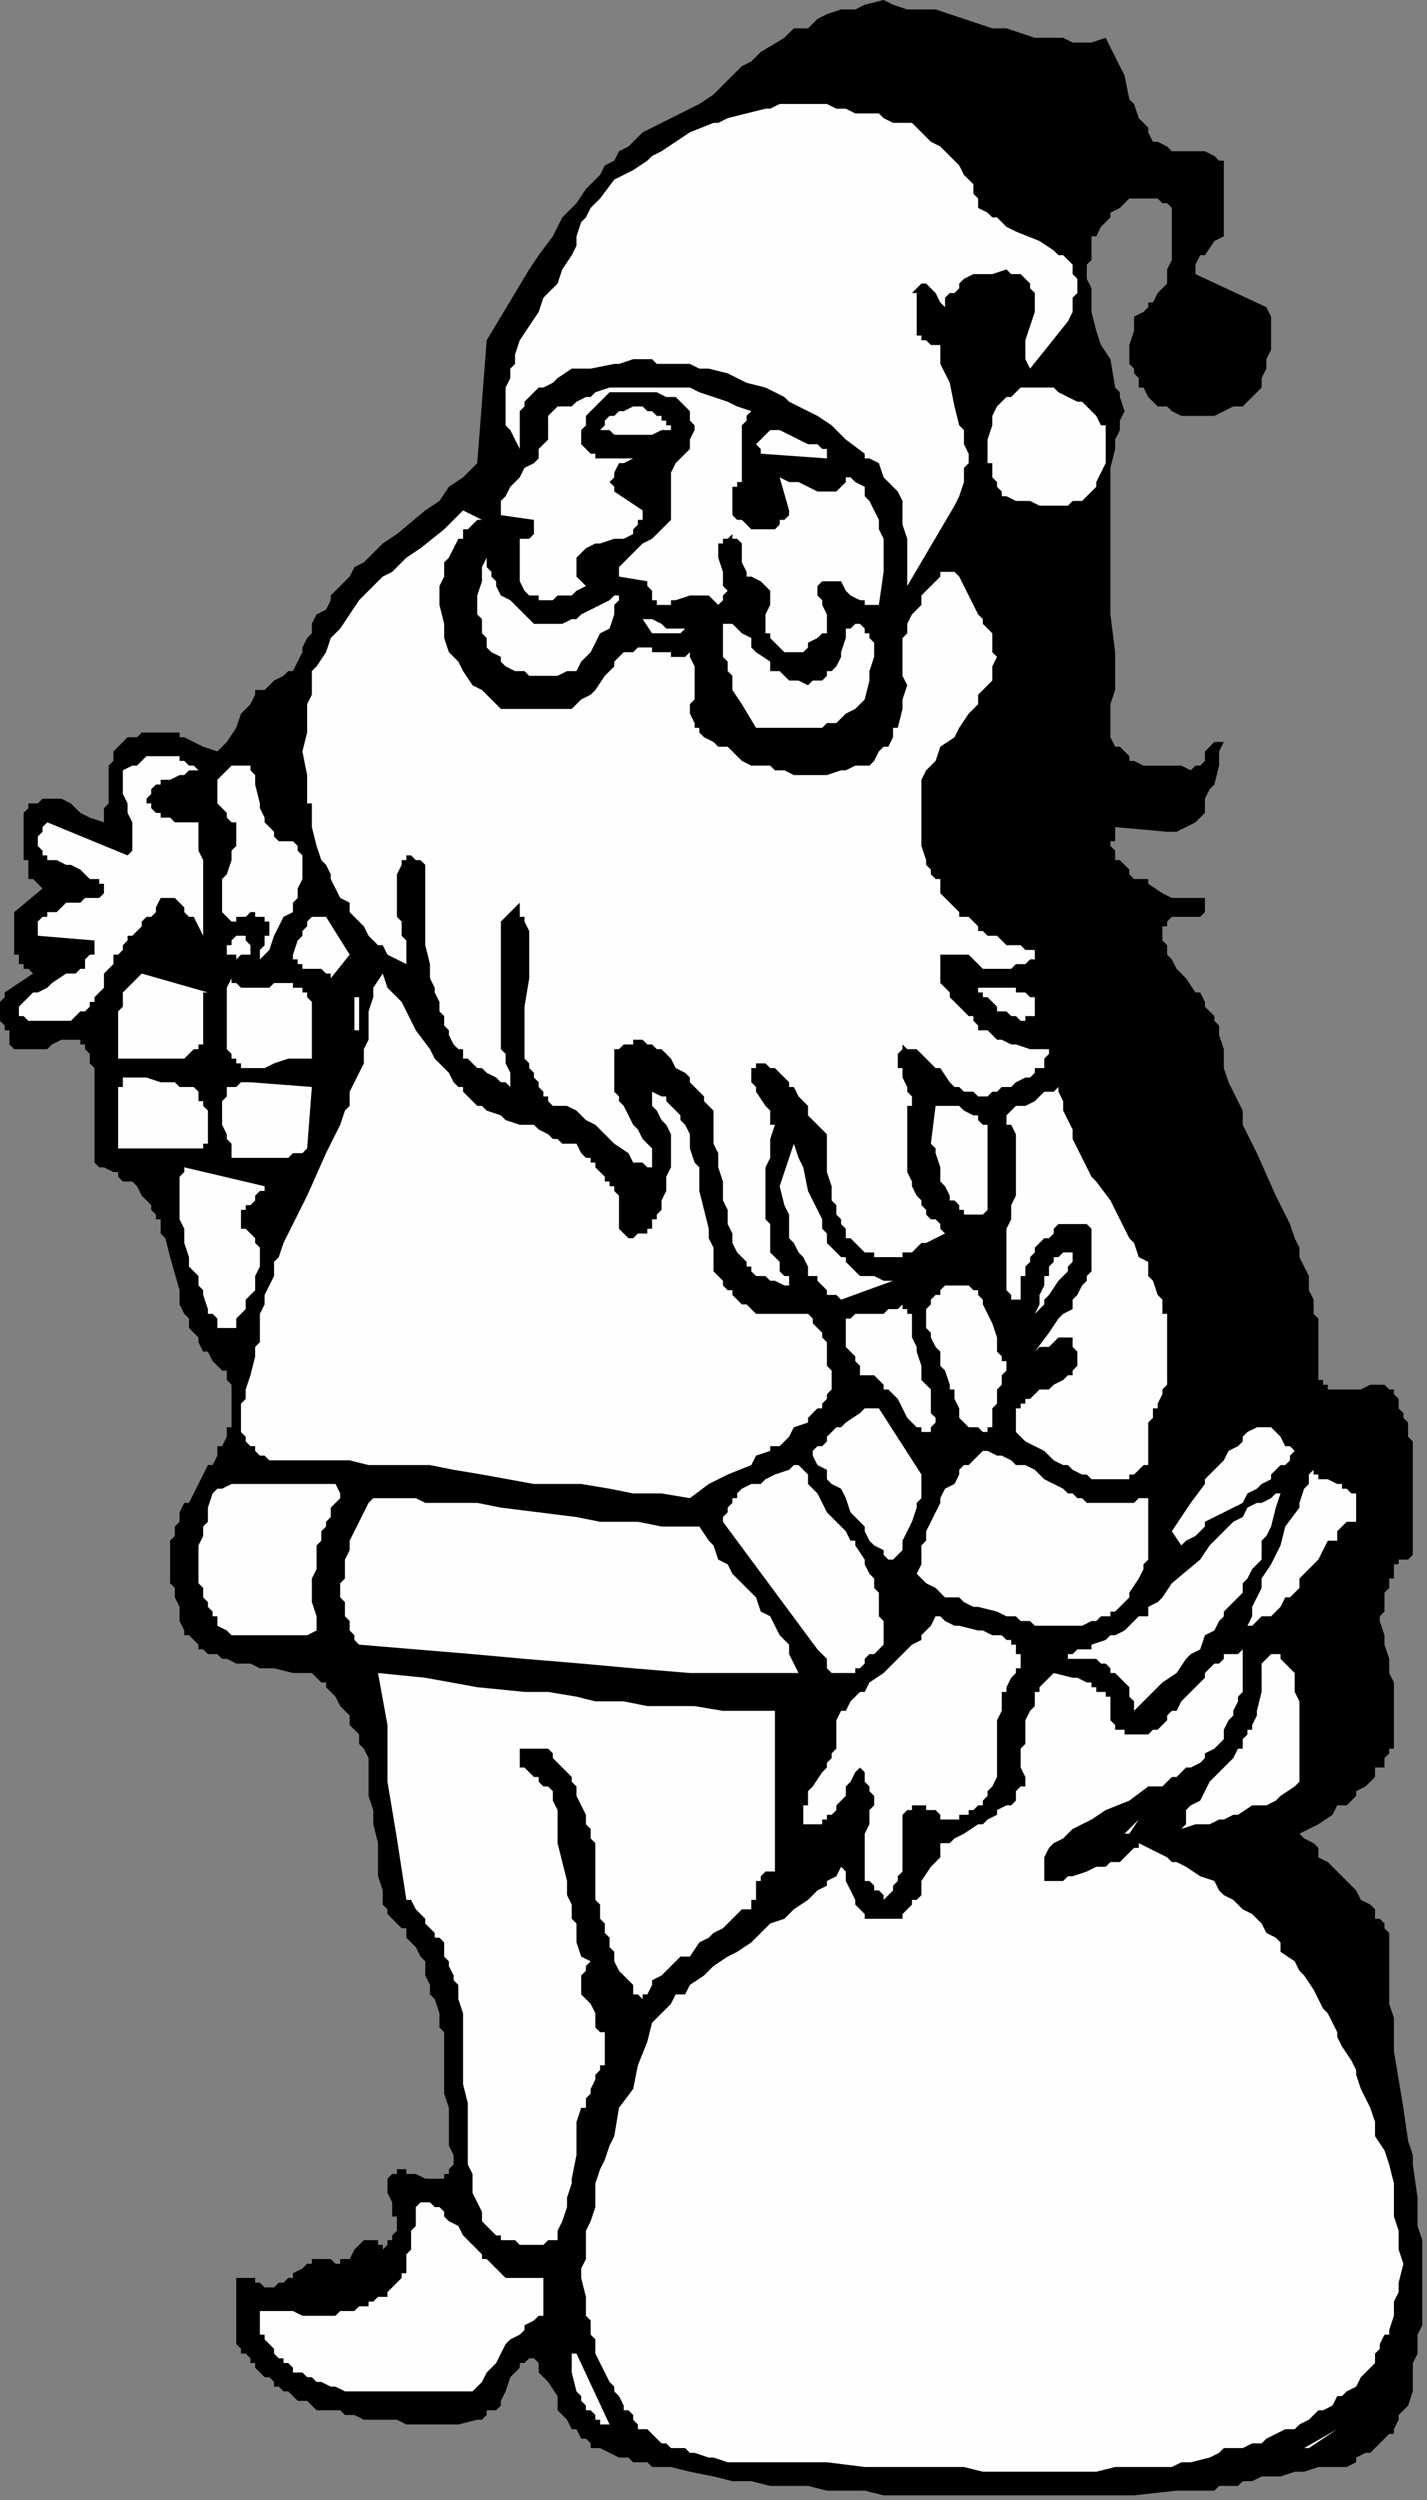
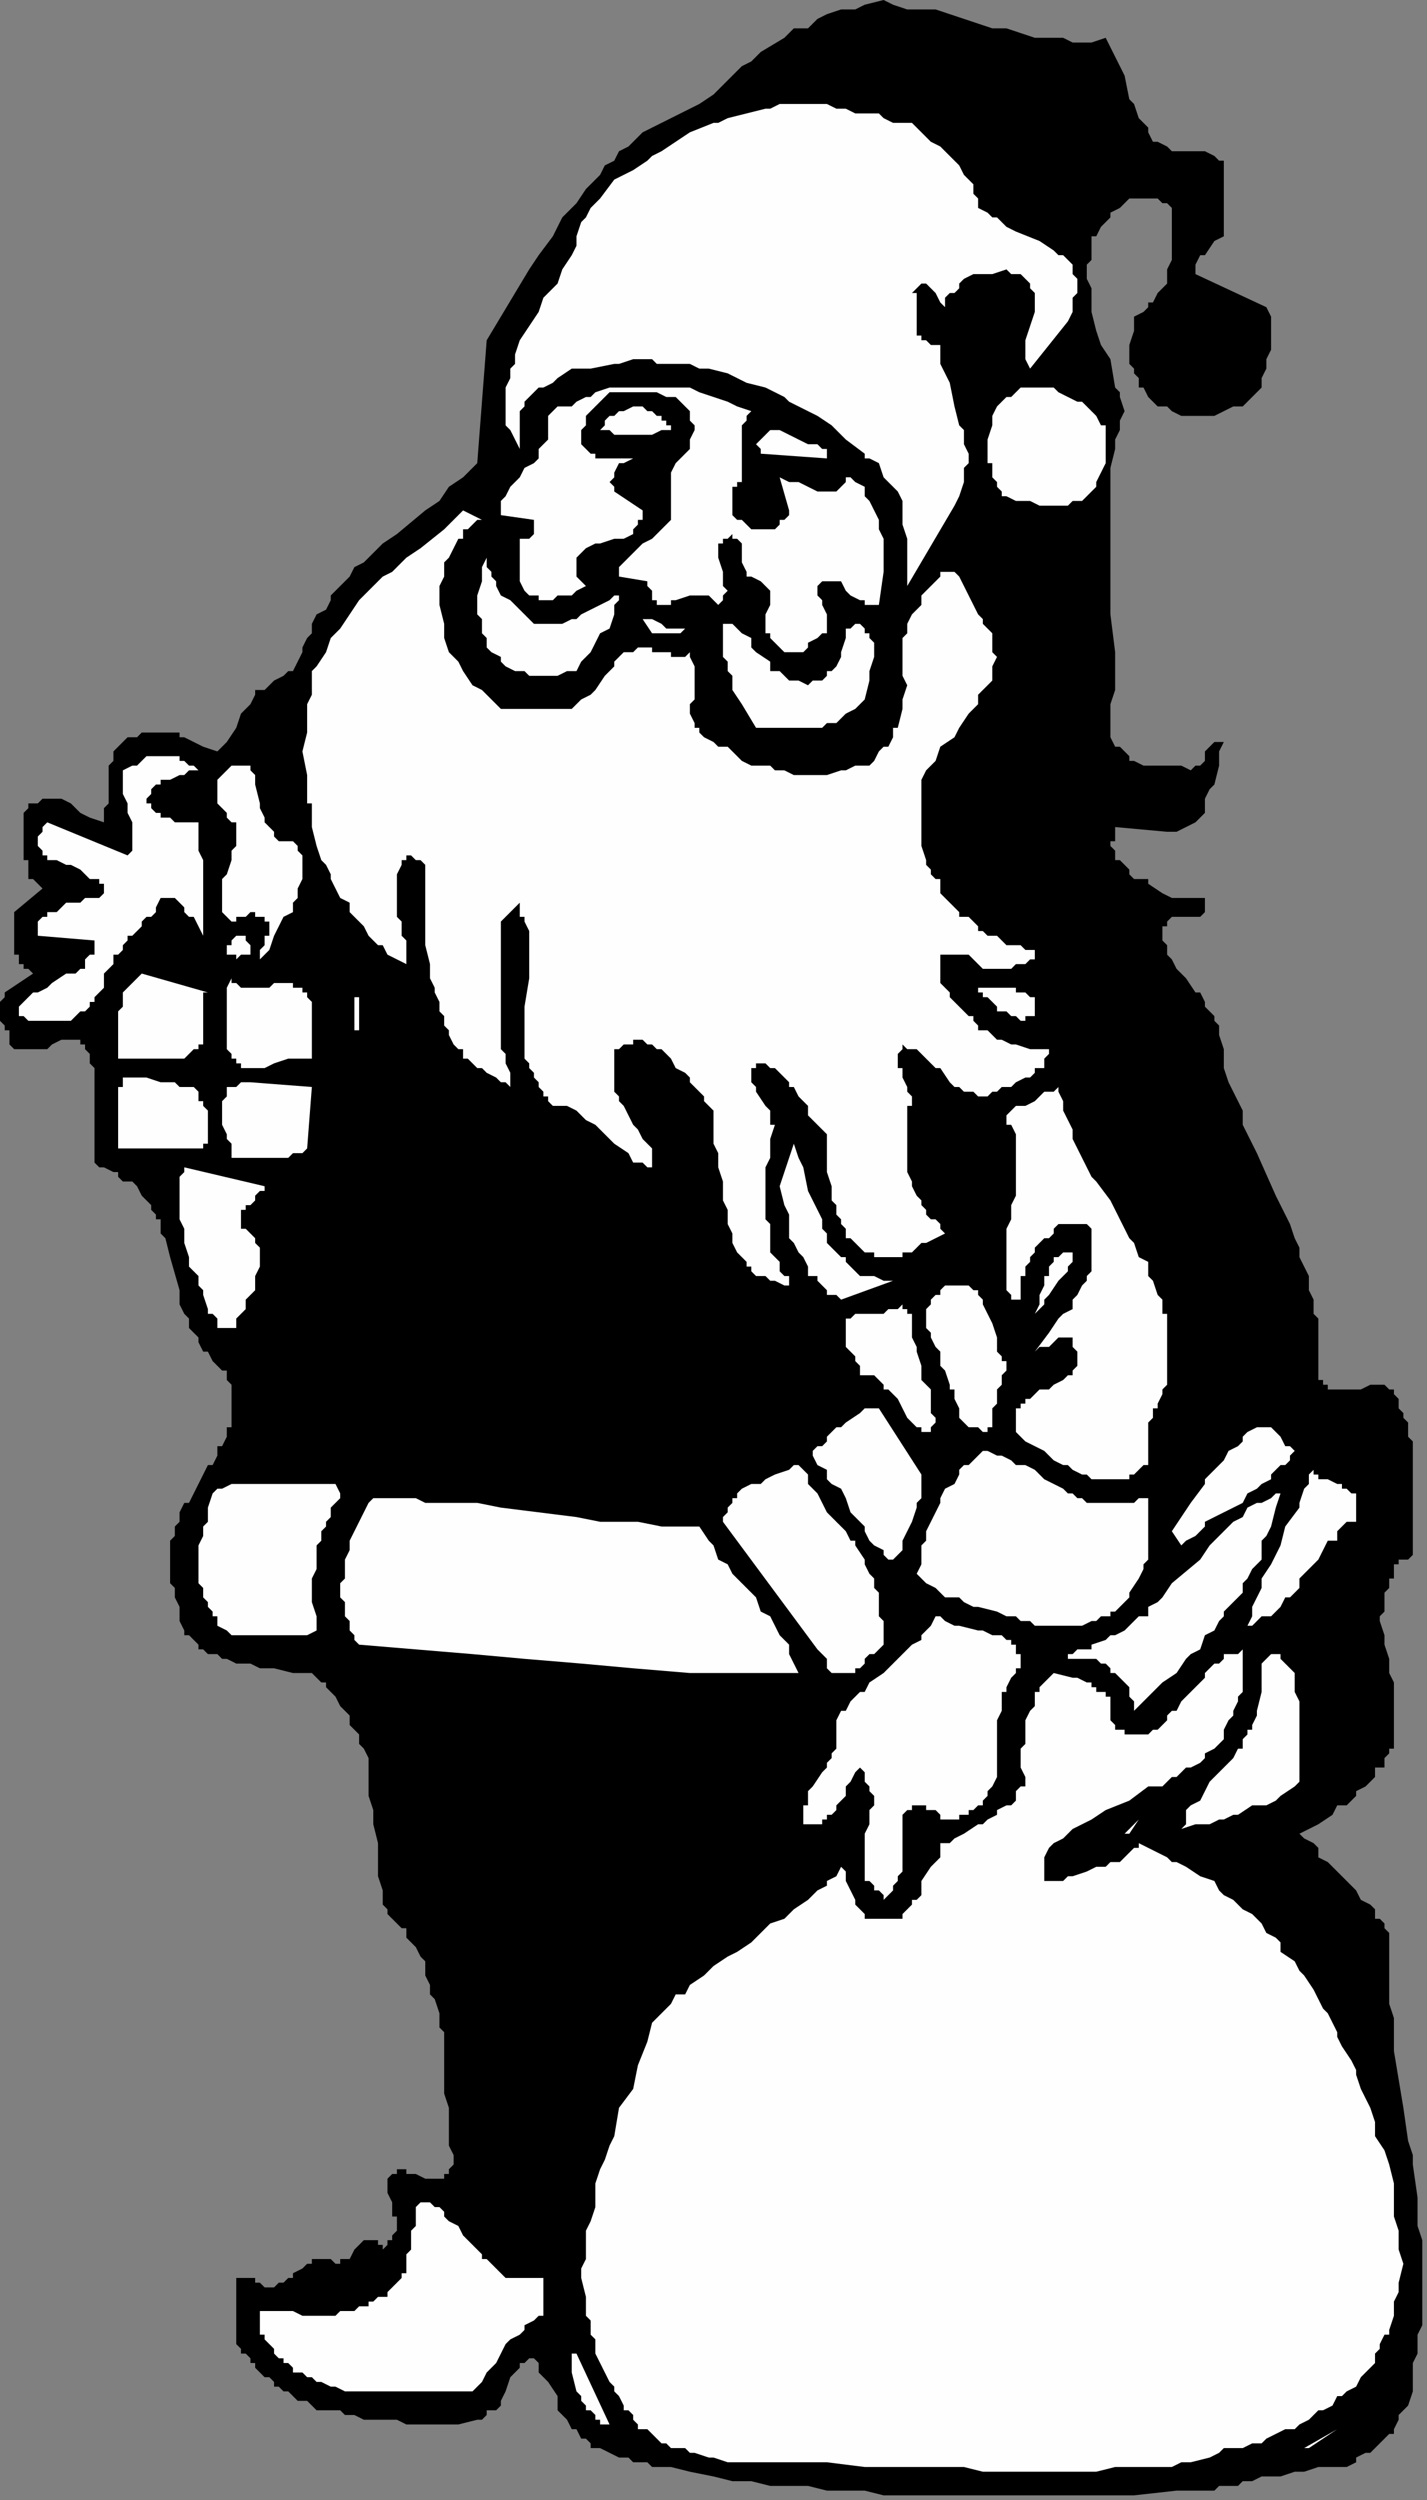
<svg xmlns="http://www.w3.org/2000/svg" xmlns:ns1="http://sodipodi.sourceforge.net/DTD/sodipodi-0.dtd" xmlns:ns2="http://www.inkscape.org/namespaces/inkscape" version="1.0" width="79.904mm" height="139.965mm" id="svg95" ns1:docname="SANTA055.WMF">
  <rect width="100%" height="100%" fill="#808080" stroke="none" />
  <ns1:namedview pagecolor="#ffffff" bordercolor="#666666" borderopacity="1" objecttolerance="10" gridtolerance="10" guidetolerance="10" ns2:pageopacity="0" ns2:pageshadow="2" ns2:window-width="640" ns2:window-height="480" id="namedview97" />
  <defs id="defs3">
    <pattern id="WMFhbasepattern" patternUnits="userSpaceOnUse" width="6" height="6" x="0" y="0" />
  </defs>
  <path style="fill:#000000;fill-rule:evenodd;fill-opacity:1;stroke:none;" d="  M 234,8   L 234,8   L 235,10   L 236,12   L 238,16   L 239,21   L 240,22   L 241,25   L 242,26   L 243,27   L 243,28   L 244,30   L 245,30   L 247,31   L 247,31   L 248,32   L 249,32   L 251,32   L 251,32   L 253,32   L 254,32   L 255,32   L 257,33   L 257,33   L 258,34   L 259,34   L 259,35   L 259,37   L 259,38   L 259,38   L 259,40   L 259,42   L 259,45   L 259,46   L 259,47   L 259,48   L 259,49   L 259,50   L 257,51   L 255,54   L 254,54   L 253,56   L 253,56   L 253,57   L 253,58   L 253,58   L 268,65   L 269,67   L 269,70   L 269,72   L 269,74   L 269,74   L 268,76   L 268,78   L 268,78   L 267,80   L 267,81   L 267,82   L 266,83   L 265,84   L 264,85   L 263,86   L 262,86   L 261,86   L 259,87   L 259,87   L 257,88   L 256,88   L 254,88   L 252,88   L 251,88   L 250,88   L 248,87   L 247,86   L 246,86   L 245,86   L 244,85   L 243,84   L 242,82   L 241,82   L 241,80   L 240,79   L 240,78   L 239,77   L 239,75   L 239,73   L 240,70   L 240,69   L 240,67   L 242,66   L 243,65   L 243,64   L 244,64   L 245,62   L 246,61   L 247,60   L 247,58   L 247,57   L 248,55   L 248,54   L 248,52   L 248,50   L 248,49   L 248,47   L 248,44   L 247,43   L 246,43   L 245,42   L 243,42   L 243,42   L 243,42   L 242,42   L 241,42   L 240,42   L 239,42   L 239,42   L 239,42   L 237,44   L 235,45   L 235,46   L 234,47   L 233,48   L 232,50   L 231,50   L 231,52   L 231,54   L 231,55   L 230,56   L 230,58   L 230,59   L 231,61   L 231,64   L 231,66   L 232,70   L 233,73   L 235,76   L 236,82   L 237,83   L 237,84   L 238,87   L 237,89   L 237,91   L 236,93   L 236,95   L 235,99   L 235,102   L 235,103   L 235,108   L 235,112   L 235,121   L 235,130   L 236,138   L 236,142   L 236,146   L 235,149   L 235,150   L 235,153   L 235,154   L 235,156   L 236,158   L 237,158   L 238,159   L 239,160   L 239,161   L 240,161   L 242,162   L 243,162   L 244,162   L 247,162   L 250,162   L 252,163   L 253,162   L 254,162   L 255,161   L 255,160   L 255,159   L 256,158   L 257,157   L 259,157   L 258,159   L 258,162   L 257,166   L 256,167   L 255,169   L 255,170   L 255,172   L 254,173   L 253,174   L 253,174   L 251,175   L 251,175   L 251,175   L 249,176   L 248,176   L 247,176   L 236,175   L 236,176   L 236,177   L 236,178   L 235,178   L 235,178   L 235,179   L 236,180   L 236,181   L 236,181   L 236,182   L 237,182   L 237,182   L 238,183   L 238,183   L 239,184   L 239,185   L 240,186   L 241,186   L 243,186   L 243,187   L 246,189   L 248,190   L 255,190   L 255,191   L 255,191   L 255,192   L 255,192   L 255,192   L 255,193   L 255,193   L 255,193   L 254,194   L 253,194   L 252,194   L 252,194   L 251,194   L 250,194   L 249,194   L 248,194   L 247,195   L 247,195   L 247,195   L 247,196   L 246,196   L 246,197   L 246,198   L 246,198   L 246,199   L 247,200   L 247,201   L 247,202   L 247,202   L 248,203   L 249,205   L 250,206   L 251,207   L 253,210   L 254,210   L 255,212   L 255,213   L 256,214   L 256,214   L 257,215   L 257,216   L 258,217   L 258,219   L 259,222   L 259,224   L 259,226   L 260,229   L 261,231   L 262,233   L 263,235   L 263,238   L 264,240   L 266,244   L 270,253   L 271,255   L 272,257   L 273,259   L 274,262   L 275,264   L 275,266   L 276,268   L 277,270   L 277,273   L 278,275   L 278,278   L 279,279   L 279,282   L 279,284   L 279,287   L 279,290   L 279,290   L 279,291   L 279,292   L 280,292   L 280,293   L 281,293   L 281,294   L 282,294   L 283,294   L 283,294   L 284,294   L 285,294   L 287,294   L 288,294   L 290,293   L 291,293   L 292,293   L 292,293   L 293,293   L 294,294   L 295,294   L 295,294   L 295,294   L 295,294   L 295,294   L 295,295   L 296,296   L 296,297   L 296,298   L 297,299   L 297,299   L 297,300   L 298,301   L 298,302   L 298,302   L 298,303   L 298,304   L 299,305   L 299,307   L 299,309   L 299,313   L 299,317   L 299,318   L 299,321   L 299,322   L 299,325   L 299,326   L 299,327   L 299,328   L 299,329   L 299,329   L 298,330   L 297,330   L 296,330   L 296,331   L 295,331   L 295,332   L 295,333   L 295,334   L 294,334   L 294,336   L 293,337   L 293,338   L 293,339   L 293,341   L 292,342   L 292,343   L 293,346   L 293,348   L 294,351   L 294,354   L 295,356   L 295,358   L 295,362   L 295,362   L 295,364   L 295,365   L 295,366   L 295,367   L 295,368   L 295,369   L 295,370   L 294,370   L 294,371   L 293,372   L 293,374   L 291,374   L 291,375   L 291,376   L 289,378   L 287,379   L 287,380   L 285,382   L 283,382   L 282,384   L 279,386   L 275,388   L 276,389   L 278,390   L 279,391   L 279,393   L 281,394   L 282,395   L 285,398   L 287,400   L 288,402   L 290,403   L 291,404   L 291,406   L 292,406   L 293,407   L 293,408   L 294,409   L 294,412   L 294,415   L 294,418   L 294,421   L 294,424   L 295,427   L 295,430   L 295,434   L 296,440   L 297,446   L 298,453   L 299,456   L 299,458   L 300,465   L 300,468   L 300,471   L 301,474   L 301,478   L 301,481   L 301,484   L 301,487   L 301,490   L 301,492   L 300,494   L 300,497   L 300,498   L 299,500   L 299,502   L 299,503   L 299,506   L 298,509   L 297,510   L 297,510   L 296,511   L 296,512   L 295,514   L 295,514   L 295,515   L 294,515   L 293,516   L 292,517   L 291,518   L 290,519   L 289,519   L 287,520   L 287,521   L 285,522   L 283,522   L 283,522   L 281,522   L 279,522   L 276,523   L 274,523   L 271,524   L 267,524   L 265,525   L 263,525   L 262,526   L 260,526   L 259,526   L 258,526   L 257,527   L 257,527   L 249,527   L 240,528   L 232,528   L 224,528   L 220,528   L 215,528   L 207,528   L 203,528   L 199,528   L 195,528   L 191,528   L 187,528   L 183,527   L 179,527   L 175,527   L 171,526   L 167,526   L 163,526   L 159,525   L 155,525   L 151,524   L 146,523   L 142,522   L 138,522   L 137,521   L 134,521   L 133,520   L 131,520   L 129,519   L 127,518   L 126,518   L 126,518   L 125,518   L 125,517   L 124,516   L 123,516   L 122,514   L 122,514   L 121,514   L 120,512   L 119,511   L 118,510   L 118,507   L 116,504   L 115,503   L 114,502   L 114,500   L 113,499   L 112,499   L 112,499   L 111,500   L 110,500   L 110,500   L 110,501   L 110,501   L 109,502   L 109,502   L 108,503   L 107,506   L 106,508   L 106,509   L 105,510   L 104,510   L 104,510   L 103,510   L 103,511   L 102,512   L 102,512   L 101,512   L 97,513   L 95,513   L 94,513   L 92,513   L 90,513   L 86,513   L 84,512   L 82,512   L 81,512   L 79,512   L 78,512   L 77,512   L 75,511   L 74,511   L 74,511   L 73,511   L 72,510   L 70,510   L 70,510   L 68,510   L 67,510   L 66,509   L 66,509   L 65,508   L 64,508   L 63,508   L 62,507   L 62,507   L 61,506   L 60,506   L 60,506   L 59,505   L 58,505   L 58,504   L 57,503   L 56,503   L 55,502   L 55,502   L 54,501   L 54,500   L 53,500   L 53,499   L 52,498   L 51,498   L 51,497   L 50,496   L 50,495   L 50,494   L 50,494   L 50,494   L 50,492   L 50,491   L 50,490   L 50,489   L 50,487   L 50,487   L 50,486   L 50,486   L 50,486   L 50,485   L 50,485   L 50,484   L 50,484   L 50,484   L 50,483   L 50,483   L 50,483   L 50,482   L 51,482   L 51,482   L 52,482   L 52,482   L 53,482   L 54,482   L 54,482   L 54,482   L 54,482   L 54,483   L 55,483   L 55,483   L 56,484   L 56,484   L 56,484   L 57,484   L 57,484   L 58,484   L 58,484   L 58,484   L 58,484   L 59,483   L 60,483   L 60,483   L 61,482   L 62,482   L 62,481   L 64,480   L 64,480   L 65,479   L 66,479   L 66,479   L 66,479   L 66,478   L 67,478   L 67,478   L 67,478   L 68,478   L 69,478   L 69,478   L 69,478   L 70,478   L 70,478   L 71,479   L 71,479   L 72,479   L 72,479   L 72,478   L 73,478   L 73,478   L 74,478   L 74,478   L 74,478   L 75,476   L 75,476   L 76,475   L 76,475   L 77,474   L 77,474   L 78,474   L 78,474   L 78,474   L 78,474   L 78,474   L 78,474   L 79,474   L 79,474   L 80,474   L 80,474   L 80,475   L 81,475   L 81,476   L 82,475   L 82,475   L 82,474   L 82,474   L 83,474   L 83,474   L 83,473   L 83,473   L 84,472   L 84,472   L 84,471   L 84,470   L 84,470   L 84,470   L 84,469   L 83,469   L 83,467   L 83,466   L 83,466   L 82,464   L 82,463   L 82,462   L 82,462   L 82,461   L 82,461   L 83,460   L 83,460   L 84,460   L 84,459   L 85,459   L 85,459   L 86,459   L 86,459   L 86,459   L 86,460   L 87,460   L 88,460   L 90,461   L 90,461   L 91,461   L 92,461   L 92,461   L 93,461   L 93,461   L 94,461   L 94,461   L 94,460   L 94,460   L 95,460   L 95,459   L 96,458   L 96,458   L 96,456   L 95,454   L 95,452   L 95,450   L 95,446   L 94,443   L 94,439   L 94,438   L 94,436   L 94,434   L 94,432   L 94,430   L 93,429   L 93,427   L 93,426   L 92,423   L 91,422   L 91,421   L 91,420   L 90,418   L 90,418   L 90,417   L 90,415   L 89,414   L 89,414   L 88,412   L 87,411   L 86,410   L 86,410   L 86,409   L 86,408   L 85,408   L 83,406   L 83,406   L 82,405   L 82,404   L 81,403   L 81,400   L 80,397   L 80,390   L 79,386   L 79,383   L 78,380   L 78,378   L 78,377   L 78,375   L 78,374   L 78,372   L 77,370   L 76,369   L 76,367   L 75,366   L 74,365   L 74,363   L 73,362   L 72,361   L 71,359   L 70,358   L 69,357   L 69,356   L 68,356   L 66,354   L 65,354   L 63,354   L 62,354   L 58,353   L 55,353   L 53,352   L 50,352   L 50,352   L 48,351   L 47,351   L 46,350   L 45,350   L 44,350   L 43,349   L 42,349   L 42,348   L 41,347   L 40,346   L 39,346   L 39,345   L 38,343   L 38,342   L 38,341   L 38,340   L 37,338   L 37,336   L 36,335   L 36,334   L 36,334   L 36,333   L 36,332   L 36,331   L 36,330   L 36,330   L 36,328   L 36,327   L 36,326   L 36,326   L 37,325   L 37,323   L 38,322   L 38,322   L 38,320   L 39,318   L 40,318   L 41,316   L 42,314   L 44,310   L 45,310   L 46,308   L 46,306   L 47,306   L 48,304   L 48,302   L 49,302   L 49,301   L 49,300   L 49,299   L 49,298   L 49,298   L 49,297   L 49,296   L 49,295   L 49,294   L 49,294   L 49,293   L 48,292   L 48,290   L 47,290   L 46,289   L 46,289   L 45,288   L 44,286   L 43,286   L 43,286   L 42,284   L 42,283   L 41,282   L 40,281   L 40,279   L 39,278   L 38,276   L 38,273   L 36,266   L 35,262   L 34,261   L 34,259   L 34,258   L 33,258   L 33,257   L 32,256   L 32,255   L 31,254   L 30,253   L 29,251   L 28,250   L 27,250   L 26,250   L 25,249   L 25,248   L 24,248   L 22,247   L 21,247   L 20,246   L 20,246   L 20,245   L 20,243   L 20,242   L 20,240   L 20,237   L 20,234   L 20,233   L 20,231   L 20,229   L 20,227   L 20,226   L 20,226   L 19,225   L 19,224   L 19,223   L 18,222   L 18,222   L 18,221   L 17,221   L 17,220   L 16,220   L 14,220   L 14,220   L 13,220   L 11,221   L 10,222   L 8,222   L 7,222   L 7,222   L 6,222   L 6,222   L 5,222   L 5,222   L 4,222   L 3,222   L 2,221   L 2,220   L 2,219   L 2,218   L 1,218   L 1,217   L 0,216   L 0,216   L 0,215   L 0,214   L 0,214   L 0,213   L 0,212   L 1,211   L 1,210   L 1,210   L 7,206   L 6,205   L 6,205   L 6,205   L 5,205   L 5,204   L 4,204   L 4,203   L 4,202   L 3,202   L 3,202   L 3,201   L 3,200   L 3,199   L 3,198   L 3,196   L 3,194   L 3,194   L 3,193   L 9,188   L 8,187   L 8,187   L 7,186   L 6,186   L 6,186   L 6,185   L 6,184   L 6,182   L 5,182   L 5,181   L 5,180   L 5,178   L 5,177   L 5,174   L 5,174   L 5,172   L 6,171   L 6,170   L 8,170   L 9,169   L 10,169   L 10,169   L 10,169   L 12,169   L 13,169   L 15,170   L 17,172   L 19,173   L 22,174   L 22,174   L 22,172   L 22,171   L 22,171   L 23,170   L 23,168   L 23,166   L 23,165   L 23,163   L 23,162   L 24,161   L 24,159   L 25,158   L 26,157   L 26,157   L 27,156   L 28,156   L 29,156   L 30,155   L 30,155   L 32,155   L 33,155   L 34,155   L 35,155   L 38,155   L 38,156   L 39,156   L 41,157   L 43,158   L 46,159   L 48,157   L 50,154   L 51,151   L 52,150   L 53,149   L 54,147   L 54,146   L 56,146   L 57,145   L 57,145   L 58,144   L 60,143   L 61,142   L 62,142   L 63,140   L 64,138   L 64,137   L 65,135   L 66,134   L 66,132   L 67,130   L 69,129   L 70,127   L 70,126   L 73,123   L 74,122   L 75,120   L 77,119   L 78,118   L 81,115   L 84,113   L 90,108   L 93,106   L 95,103   L 98,101   L 101,98   L 103,72   L 112,57   L 114,54   L 117,50   L 119,46   L 122,43   L 124,40   L 127,37   L 128,35   L 130,34   L 131,32   L 133,31   L 136,28   L 138,27   L 140,26   L 142,25   L 144,24   L 146,23   L 148,22   L 151,20   L 153,18   L 157,14   L 159,13   L 161,11   L 166,8   L 168,6   L 171,6   L 173,4   L 175,3   L 178,2   L 181,2   L 183,1   L 187,0   L 189,1   L 192,2   L 198,2   L 204,4   L 207,5   L 210,6   L 213,6   L 216,7   L 219,8   L 222,8   L 225,8   L 227,9   L 231,9   L 234,8  z " id="path5" />
  <path style="fill:#fefefe;fill-rule:evenodd;fill-opacity:1;stroke:none;" d="  M 205,38   L 205,38   L 206,39   L 206,41   L 207,42   L 207,43   L 207,44   L 209,45   L 210,46   L 211,46   L 213,48   L 215,49   L 220,51   L 223,53   L 224,54   L 225,54   L 226,55   L 227,56   L 227,57   L 227,58   L 228,59   L 228,61   L 228,62   L 227,63   L 227,65   L 227,66   L 226,68   L 218,78   L 217,76   L 217,75   L 217,74   L 217,72   L 218,69   L 219,66   L 219,65   L 219,63   L 219,63   L 219,62   L 218,61   L 218,61   L 218,60   L 217,59   L 216,58   L 215,58   L 214,58   L 213,57   L 210,58   L 207,58   L 207,58   L 206,58   L 204,59   L 203,60   L 203,60   L 203,61   L 202,62   L 201,62   L 200,63   L 200,65   L 200,65   L 199,64   L 199,64   L 199,64   L 198,62   L 197,61   L 197,61   L 196,60   L 196,60   L 196,60   L 195,60   L 195,60   L 195,60   L 195,60   L 194,61   L 193,62   L 194,62   L 194,63   L 194,65   L 194,66   L 194,67   L 194,69   L 194,70   L 194,70   L 194,70   L 194,71   L 194,71   L 195,71   L 195,72   L 195,72   L 196,72   L 197,73   L 199,73   L 199,75   L 199,77   L 200,79   L 201,81   L 202,86   L 203,90   L 204,91   L 204,94   L 204,94   L 205,96   L 205,98   L 204,99   L 204,100   L 204,102   L 204,102   L 203,105   L 202,107   L 192,124   L 192,121   L 192,117   L 192,114   L 191,111   L 191,110   L 191,107   L 191,106   L 190,104   L 188,102   L 188,102   L 187,101   L 186,98   L 184,97   L 183,97   L 183,96   L 179,93   L 176,90   L 173,88   L 169,86   L 167,85   L 166,84   L 162,82   L 158,81   L 154,79   L 150,78   L 148,78   L 146,77   L 142,77   L 139,77   L 138,76   L 135,76   L 134,76   L 131,77   L 130,77   L 125,78   L 123,78   L 121,78   L 118,80   L 117,81   L 115,82   L 114,82   L 114,82   L 113,83   L 112,84   L 111,85   L 111,86   L 110,87   L 110,88   L 110,89   L 110,90   L 110,92   L 110,95   L 109,93   L 108,91   L 107,90   L 107,88   L 107,86   L 107,85   L 107,83   L 107,82   L 108,80   L 108,78   L 109,77   L 109,75   L 110,72   L 112,69   L 114,66   L 115,63   L 118,60   L 119,57   L 121,54   L 122,52   L 122,50   L 123,47   L 124,46   L 125,44   L 127,42   L 130,38   L 134,36   L 137,34   L 138,33   L 140,32   L 143,30   L 146,28   L 151,26   L 152,26   L 154,25   L 158,24   L 162,23   L 163,23   L 165,22   L 167,22   L 169,22   L 171,22   L 173,22   L 175,22   L 177,23   L 179,23   L 181,24   L 183,24   L 184,24   L 186,24   L 187,25   L 189,26   L 191,26   L 193,26   L 195,28   L 196,29   L 197,30   L 199,31   L 200,32   L 202,34   L 203,35   L 204,37   L 205,38  z " id="path7" />
  <path style="fill:#fefefe;fill-rule:evenodd;fill-opacity:1;stroke:none;" d="  M 159,87   L 159,87   L 159,87   L 158,88   L 158,88   L 158,89   L 157,90   L 157,90   L 157,92   L 157,93   L 157,95   L 157,97   L 157,98   L 157,99   L 157,100   L 157,102   L 156,102   L 156,102   L 156,103   L 155,103   L 155,104   L 155,106   L 155,107   L 155,108   L 155,109   L 156,110   L 156,110   L 157,110   L 158,111   L 158,111   L 159,112   L 159,112   L 160,112   L 161,112   L 162,112   L 163,112   L 163,112   L 164,112   L 165,111   L 165,110   L 166,110   L 167,109   L 167,108   L 165,101   L 167,102   L 167,102   L 168,102   L 169,102   L 171,103   L 173,104   L 175,104   L 175,104   L 176,104   L 177,104   L 178,103   L 179,102   L 179,102   L 179,102   L 179,101   L 180,101   L 181,102   L 183,103   L 183,105   L 184,106   L 185,108   L 186,110   L 186,112   L 187,114   L 187,115   L 187,117   L 187,119   L 187,121   L 186,128   L 185,128   L 183,128   L 183,127   L 182,127   L 180,126   L 179,125   L 178,123   L 177,123   L 176,123   L 175,123   L 175,123   L 175,123   L 174,123   L 173,124   L 173,125   L 173,126   L 174,127   L 174,128   L 175,130   L 175,130   L 175,130   L 175,132   L 175,133   L 175,133   L 175,134   L 174,134   L 173,135   L 171,136   L 171,137   L 170,138   L 169,138   L 168,138   L 167,138   L 167,138   L 167,138   L 166,138   L 165,137   L 164,136   L 163,135   L 163,135   L 163,134   L 163,134   L 162,134   L 162,133   L 162,131   L 162,130   L 163,128   L 163,127   L 163,126   L 163,126   L 163,125   L 162,124   L 162,124   L 161,123   L 159,122   L 158,122   L 158,121   L 157,119   L 157,117   L 157,116   L 157,115   L 156,114   L 156,114   L 155,114   L 155,113   L 155,113   L 154,114   L 153,114   L 153,115   L 152,115   L 152,117   L 152,118   L 152,118   L 153,121   L 153,122   L 153,124   L 154,125   L 153,126   L 153,126   L 153,127   L 152,128   L 151,127   L 151,127   L 150,126   L 150,126   L 149,126   L 148,126   L 148,126   L 146,126   L 146,126   L 143,127   L 142,127   L 142,128   L 140,128   L 140,128   L 139,128   L 139,127   L 138,127   L 138,127   L 138,126   L 138,126   L 138,125   L 137,124   L 137,123   L 131,122   L 131,121   L 131,120   L 132,119   L 132,119   L 133,118   L 133,118   L 134,117   L 136,115   L 138,114   L 140,112   L 141,111   L 142,110   L 142,109   L 142,109   L 142,108   L 142,106   L 142,105   L 142,104   L 142,102   L 142,102   L 142,102   L 142,100   L 143,98   L 145,96   L 146,95   L 146,94   L 146,94   L 146,93   L 147,91   L 147,90   L 147,90   L 146,89   L 146,88   L 146,87   L 145,86   L 144,85   L 143,84   L 142,84   L 141,84   L 139,83   L 137,83   L 133,83   L 130,83   L 129,83   L 128,84   L 127,85   L 126,86   L 125,87   L 124,88   L 124,90   L 123,91   L 123,93   L 123,94   L 124,95   L 124,95   L 125,96   L 125,96   L 126,96   L 126,97   L 127,97   L 128,97   L 130,97   L 131,97   L 133,97   L 134,97   L 134,97   L 132,98   L 131,98   L 130,100   L 130,100   L 130,101   L 130,101   L 129,102   L 129,102   L 130,103   L 130,104   L 130,104   L 136,108   L 136,109   L 136,110   L 136,110   L 135,110   L 135,111   L 134,112   L 134,112   L 134,113   L 132,114   L 130,114   L 127,115   L 126,115   L 124,116   L 123,117   L 122,118   L 122,118   L 122,118   L 122,119   L 122,119   L 122,120   L 122,121   L 122,122   L 123,123   L 124,124   L 122,125   L 121,126   L 120,126   L 118,126   L 117,127   L 115,127   L 114,127   L 114,126   L 113,126   L 112,126   L 111,125   L 110,123   L 110,122   L 110,121   L 110,119   L 110,118   L 110,117   L 110,116   L 110,115   L 110,114   L 111,114   L 112,114   L 112,114   L 113,113   L 113,112   L 113,111   L 113,110   L 113,110   L 106,109   L 106,107   L 106,106   L 107,105   L 108,103   L 109,102   L 110,101   L 111,99   L 113,98   L 114,97   L 114,95   L 115,94   L 116,93   L 116,91   L 116,90   L 116,90   L 116,89   L 116,88   L 118,86   L 121,86   L 122,85   L 124,84   L 125,84   L 126,83   L 129,82   L 132,82   L 134,82   L 138,82   L 140,82   L 142,82   L 146,82   L 148,83   L 151,84   L 154,85   L 156,86   L 159,87  z " id="path9" />
  <path style="fill:#fefefe;fill-rule:evenodd;fill-opacity:1;stroke:none;" d="  M 234,91   L 234,91   L 234,93   L 234,94   L 234,96   L 234,98   L 233,100   L 232,102   L 232,103   L 231,104   L 230,105   L 229,106   L 228,106   L 227,106   L 226,107   L 224,107   L 223,107   L 223,107   L 221,107   L 220,107   L 218,106   L 215,106   L 213,105   L 212,105   L 212,104   L 211,103   L 211,102   L 211,102   L 210,101   L 210,99   L 210,98   L 209,98   L 209,95   L 209,93   L 210,90   L 210,88   L 211,86   L 211,86   L 212,85   L 213,84   L 214,84   L 215,83   L 215,83   L 216,82   L 217,82   L 218,82   L 219,82   L 219,82   L 221,82   L 223,82   L 224,83   L 226,84   L 228,85   L 229,85   L 230,86   L 231,87   L 231,87   L 232,88   L 233,90   L 234,90   L 234,91  z " id="path11" />
  <path style="fill:#fefefe;fill-rule:evenodd;fill-opacity:1;stroke:none;" d="  M 142,91   L 142,91   L 140,91   L 138,92   L 136,92   L 134,92   L 133,92   L 130,92   L 129,91   L 127,91   L 128,90   L 128,89   L 129,88   L 130,88   L 130,88   L 131,87   L 132,87   L 132,87   L 134,86   L 134,86   L 136,86   L 137,87   L 138,87   L 139,88   L 140,88   L 140,89   L 141,89   L 141,90   L 142,90   L 142,91  z " id="path13" />
  <path style="fill:#fefefe;fill-rule:evenodd;fill-opacity:1;stroke:none;" d="  M 175,97   L 175,97   L 161,96   L 161,95   L 161,95   L 161,95   L 160,94   L 160,94   L 160,94   L 161,93   L 162,92   L 163,91   L 163,91   L 164,91   L 165,91   L 167,92   L 167,92   L 169,93   L 171,94   L 172,94   L 173,94   L 174,95   L 175,95   L 175,96   L 175,96   L 175,97  z " id="path15" />
  <path style="fill:#fefefe;fill-rule:evenodd;fill-opacity:1;stroke:none;" d="  M 102,110   L 102,110   L 101,110   L 99,112   L 98,112   L 98,113   L 98,114   L 97,114   L 96,116   L 95,118   L 94,119   L 94,121   L 94,122   L 93,124   L 93,126   L 93,128   L 94,132   L 94,134   L 94,135   L 95,138   L 97,140   L 98,142   L 100,145   L 102,146   L 104,148   L 106,150   L 107,150   L 108,150   L 111,150   L 114,150   L 116,150   L 118,150   L 121,150   L 122,149   L 122,149   L 123,148   L 125,147   L 126,146   L 126,146   L 128,143   L 129,142   L 130,141   L 130,140   L 131,139   L 132,138   L 133,138   L 133,138   L 134,138   L 135,137   L 136,137   L 138,137   L 138,138   L 140,138   L 141,138   L 142,138   L 142,139   L 143,139   L 144,139   L 145,139   L 145,139   L 146,138   L 146,138   L 146,139   L 147,141   L 147,142   L 147,143   L 147,144   L 147,146   L 147,148   L 146,149   L 146,150   L 146,151   L 147,153   L 147,154   L 147,154   L 148,154   L 148,155   L 149,156   L 151,157   L 152,158   L 154,158   L 157,161   L 159,162   L 160,162   L 163,162   L 164,163   L 166,163   L 168,164   L 170,164   L 171,164   L 174,164   L 175,164   L 178,163   L 179,163   L 181,162   L 183,162   L 184,162   L 185,161   L 186,159   L 187,158   L 188,158   L 189,156   L 189,154   L 190,154   L 191,150   L 191,148   L 192,145   L 191,143   L 191,142   L 191,140   L 191,138   L 191,137   L 191,135   L 192,134   L 192,132   L 193,130   L 194,129   L 195,128   L 195,126   L 197,124   L 199,122   L 199,121   L 201,121   L 202,121   L 203,122   L 203,122   L 203,122   L 204,124   L 205,126   L 206,128   L 207,130   L 207,130   L 208,131   L 208,132   L 209,133   L 210,134   L 210,136   L 210,138   L 211,139   L 210,141   L 210,142   L 210,144   L 209,145   L 208,146   L 207,147   L 207,149   L 205,151   L 203,154   L 202,156   L 199,158   L 198,161   L 197,162   L 196,163   L 195,165   L 195,166   L 195,167   L 195,169   L 195,170   L 195,172   L 195,174   L 195,175   L 195,177   L 195,178   L 195,178   L 195,179   L 196,182   L 196,182   L 196,183   L 197,184   L 197,185   L 198,186   L 199,186   L 199,188   L 199,189   L 200,190   L 200,190   L 201,191   L 202,192   L 203,193   L 203,194   L 204,194   L 205,194   L 207,196   L 207,197   L 208,197   L 209,198   L 210,198   L 211,198   L 212,199   L 213,200   L 214,200   L 216,200   L 217,201   L 218,201   L 219,201   L 219,202   L 220,202   L 221,202   L 220,202   L 219,202   L 219,203   L 218,203   L 217,204   L 216,204   L 215,204   L 214,205   L 213,205   L 212,205   L 211,205   L 211,205   L 209,205   L 208,205   L 207,204   L 207,204   L 206,203   L 205,202   L 205,202   L 204,202   L 204,202   L 203,202   L 203,202   L 203,202   L 203,202   L 202,202   L 202,202   L 201,202   L 201,202   L 200,202   L 199,202   L 199,203   L 199,204   L 199,205   L 199,205   L 199,206   L 199,206   L 199,207   L 199,208   L 199,208   L 200,209   L 200,209   L 201,210   L 201,211   L 202,212   L 203,213   L 204,214   L 205,215   L 206,215   L 206,216   L 207,217   L 207,218   L 208,218   L 209,218   L 210,219   L 211,220   L 211,220   L 212,220   L 214,221   L 215,221   L 218,222   L 219,222   L 222,222   L 222,223   L 222,223   L 221,224   L 221,225   L 221,225   L 221,226   L 220,226   L 219,226   L 219,227   L 219,227   L 218,228   L 217,228   L 215,229   L 214,230   L 213,230   L 212,230   L 211,231   L 211,231   L 210,231   L 209,232   L 208,232   L 207,232   L 207,232   L 206,231   L 205,231   L 204,231   L 203,230   L 203,230   L 203,230   L 202,230   L 201,229   L 199,226   L 198,226   L 196,224   L 195,223   L 195,223   L 194,222   L 193,222   L 192,222   L 192,222   L 191,221   L 191,222   L 191,222   L 191,222   L 190,223   L 190,223   L 190,224   L 190,225   L 190,226   L 191,226   L 191,227   L 191,228   L 192,230   L 192,230   L 192,231   L 193,232   L 193,233   L 193,233   L 193,234   L 193,234   L 192,234   L 192,235   L 192,239   L 192,241   L 192,242   L 192,244   L 192,246   L 192,248   L 193,250   L 193,250   L 193,251   L 194,253   L 195,254   L 195,254   L 195,255   L 196,256   L 196,257   L 197,258   L 198,258   L 199,259   L 199,260   L 199,260   L 200,261   L 196,263   L 195,263   L 194,264   L 193,265   L 191,265   L 191,266   L 189,266   L 188,266   L 188,266   L 187,266   L 186,266   L 185,266   L 185,265   L 184,265   L 183,265   L 183,265   L 182,264   L 182,264   L 181,263   L 180,262   L 179,262   L 179,261   L 179,261   L 179,260   L 178,259   L 178,258   L 177,257   L 177,255   L 176,254   L 176,251   L 175,248   L 175,246   L 175,245   L 175,242   L 175,241   L 175,240   L 174,239   L 173,238   L 172,237   L 171,236   L 171,235   L 171,234   L 169,232   L 168,230   L 167,230   L 167,229   L 167,229   L 166,228   L 165,227   L 165,227   L 164,226   L 163,226   L 163,226   L 162,225   L 161,225   L 160,225   L 160,226   L 160,226   L 159,226   L 159,226   L 159,227   L 159,227   L 159,228   L 159,228   L 159,229   L 160,230   L 160,230   L 160,231   L 162,234   L 163,235   L 163,236   L 163,237   L 163,238   L 164,238   L 163,241   L 163,242   L 163,243   L 163,244   L 163,245   L 162,247   L 162,250   L 162,252   L 162,254   L 162,256   L 162,258   L 163,259   L 163,261   L 163,262   L 163,263   L 163,265   L 164,266   L 164,266   L 165,267   L 165,269   L 166,270   L 166,270   L 167,270   L 167,271   L 167,272   L 167,272   L 166,272   L 164,271   L 163,271   L 162,270   L 162,270   L 161,270   L 160,270   L 159,269   L 159,268   L 158,268   L 158,267   L 157,266   L 157,266   L 156,265   L 155,263   L 155,262   L 155,262   L 155,261   L 154,259   L 154,258   L 154,256   L 153,254   L 153,252   L 153,250   L 152,247   L 152,244   L 151,242   L 151,240   L 151,238   L 151,237   L 151,235   L 150,234   L 150,234   L 149,233   L 149,232   L 148,231   L 147,230   L 146,229   L 146,228   L 145,227   L 143,226   L 142,224   L 141,223   L 140,222   L 139,222   L 138,221   L 138,221   L 137,221   L 137,221   L 136,220   L 135,220   L 135,220   L 134,220   L 134,221   L 134,221   L 132,221   L 131,222   L 131,222   L 130,222   L 130,223   L 130,225   L 130,226   L 130,226   L 130,227   L 130,228   L 130,229   L 130,230   L 130,230   L 130,231   L 131,232   L 131,233   L 132,234   L 132,234   L 134,238   L 135,239   L 136,241   L 137,242   L 137,242   L 138,243   L 138,244   L 138,245   L 138,246   L 138,246   L 138,247   L 137,247   L 136,246   L 135,246   L 134,246   L 133,244   L 130,242   L 128,240   L 127,239   L 126,238   L 124,237   L 123,236   L 122,235   L 120,234   L 119,234   L 118,234   L 118,234   L 117,234   L 116,233   L 116,232   L 115,232   L 115,231   L 114,230   L 114,229   L 113,228   L 113,227   L 112,226   L 112,226   L 112,225   L 111,224   L 111,222   L 111,222   L 111,220   L 111,218   L 111,217   L 111,216   L 111,213   L 112,207   L 112,206   L 112,205   L 112,203   L 112,202   L 112,201   L 112,199   L 112,198   L 112,197   L 112,197   L 111,195   L 111,194   L 110,194   L 110,193   L 110,193   L 110,192   L 110,191   L 106,195   L 106,198   L 106,200   L 106,202   L 106,204   L 106,206   L 106,208   L 106,213   L 106,214   L 106,217   L 106,219   L 106,220   L 106,221   L 106,222   L 107,223   L 107,225   L 108,227   L 108,230   L 107,229   L 106,229   L 105,228   L 103,227   L 102,226   L 101,226   L 100,225   L 99,224   L 98,224   L 98,223   L 98,222   L 97,222   L 96,221   L 95,219   L 95,218   L 94,217   L 94,215   L 93,214   L 93,212   L 92,210   L 92,209   L 91,207   L 91,206   L 91,204   L 90,200   L 90,197   L 90,190   L 90,188   L 90,186   L 90,185   L 90,183   L 89,182   L 88,182   L 88,182   L 87,181   L 87,181   L 87,181   L 86,181   L 86,181   L 86,181   L 86,182   L 85,182   L 85,182   L 85,183   L 84,185   L 84,186   L 84,186   L 84,187   L 84,189   L 84,190   L 84,192   L 84,194   L 85,195   L 85,198   L 86,199   L 86,201   L 86,202   L 86,204   L 84,203   L 82,202   L 81,200   L 80,200   L 79,199   L 78,198   L 77,196   L 75,194   L 74,193   L 74,191   L 72,190   L 70,186   L 70,185   L 69,183   L 68,182   L 67,179   L 66,175   L 66,172   L 66,170   L 65,170   L 65,168   L 65,164   L 64,159   L 65,155   L 65,154   L 65,151   L 65,149   L 66,147   L 66,146   L 66,144   L 66,142   L 67,141   L 69,138   L 70,135   L 72,133   L 74,130   L 76,127   L 78,125   L 81,122   L 83,121   L 86,118   L 89,116   L 94,112   L 98,108   L 102,110  z " id="path17" />
  <path style="fill:#fefefe;fill-rule:evenodd;fill-opacity:1;stroke:none;" d="  M 113,132   L 113,132   L 114,132   L 116,132   L 117,132   L 118,132   L 119,132   L 121,131   L 122,131   L 123,130   L 125,129   L 127,128   L 129,127   L 130,126   L 131,126   L 131,126   L 131,127   L 130,128   L 130,130   L 130,130   L 129,133   L 127,134   L 125,138   L 123,140   L 122,142   L 120,142   L 118,143   L 116,143   L 114,143   L 113,143   L 112,143   L 111,142   L 110,142   L 109,142   L 107,141   L 106,140   L 106,139   L 104,138   L 103,137   L 103,135   L 102,134   L 102,133   L 102,131   L 101,130   L 101,129   L 101,127   L 101,126   L 102,123   L 102,122   L 102,120   L 103,118   L 103,118   L 103,120   L 104,121   L 104,122   L 104,122   L 105,123   L 105,124   L 106,126   L 108,127   L 110,129   L 111,130   L 113,132  z " id="path19" />
  <path style="fill:#fefefe;fill-rule:evenodd;fill-opacity:1;stroke:none;" d="  M 145,133   L 145,133   L 144,134   L 144,134   L 143,134   L 142,134   L 142,134   L 141,134   L 139,134   L 138,134   L 138,134   L 136,131   L 137,131   L 138,131   L 140,132   L 141,133   L 142,133   L 143,133   L 145,133  z " id="path21" />
  <path style="fill:#fefefe;fill-rule:evenodd;fill-opacity:1;stroke:none;" d="  M 174,144   L 174,144   L 175,143   L 175,142   L 176,142   L 177,141   L 178,139   L 178,138   L 179,135   L 179,134   L 179,133   L 180,133   L 180,133   L 181,132   L 182,132   L 183,133   L 183,133   L 183,134   L 184,134   L 184,135   L 185,136   L 185,138   L 185,138   L 185,139   L 184,142   L 184,144   L 183,148   L 182,149   L 181,150   L 179,151   L 178,152   L 177,153   L 175,153   L 174,154   L 172,154   L 171,154   L 169,154   L 168,154   L 167,154   L 163,154   L 162,154   L 160,154   L 157,149   L 155,146   L 155,143   L 154,142   L 154,140   L 153,139   L 153,138   L 153,136   L 153,134   L 153,133   L 153,132   L 154,132   L 155,132   L 156,133   L 157,134   L 159,135   L 159,137   L 160,138   L 163,140   L 163,142   L 165,142   L 166,143   L 167,144   L 168,144   L 169,144   L 171,145   L 172,144   L 173,144   L 174,144  z " id="path23" />
  <path style="fill:#fefefe;fill-rule:evenodd;fill-opacity:1;stroke:none;" d="  M 42,163   L 42,163   L 40,163   L 39,164   L 38,164   L 36,165   L 35,165   L 34,165   L 34,166   L 33,166   L 33,166   L 32,167   L 32,168   L 31,169   L 31,170   L 31,170   L 32,170   L 32,170   L 32,171   L 32,171   L 33,172   L 34,172   L 34,173   L 34,173   L 35,173   L 36,173   L 37,174   L 39,174   L 40,174   L 41,174   L 41,174   L 42,174   L 42,174   L 42,176   L 42,178   L 42,178   L 42,180   L 43,182   L 43,183   L 43,186   L 43,191   L 43,194   L 43,198   L 41,194   L 40,194   L 39,193   L 39,192   L 38,191   L 38,191   L 37,190   L 37,190   L 36,190   L 35,190   L 34,190   L 34,190   L 34,190   L 33,192   L 33,193   L 32,194   L 32,194   L 31,194   L 30,195   L 30,196   L 29,197   L 28,198   L 28,198   L 27,198   L 27,199   L 26,200   L 26,201   L 26,201   L 25,202   L 25,202   L 24,202   L 24,204   L 23,205   L 22,206   L 22,207   L 22,209   L 21,210   L 20,211   L 20,212   L 19,212   L 19,213   L 18,214   L 18,214   L 18,214   L 17,214   L 16,215   L 16,215   L 15,216   L 14,216   L 14,216   L 13,216   L 12,216   L 11,216   L 10,216   L 10,216   L 8,216   L 7,216   L 7,216   L 6,216   L 6,216   L 6,216   L 5,215   L 5,215   L 4,215   L 4,214   L 4,214   L 4,214   L 4,213   L 5,212   L 5,212   L 6,211   L 6,211   L 7,210   L 8,210   L 10,209   L 11,208   L 14,206   L 15,206   L 16,206   L 17,205   L 18,205   L 18,204   L 18,204   L 18,203   L 19,202   L 19,202   L 20,202   L 20,201   L 20,201   L 20,200   L 20,199   L 8,198   L 8,197   L 8,197   L 8,196   L 8,196   L 8,195   L 8,195   L 9,194   L 9,194   L 10,194   L 10,193   L 11,193   L 12,193   L 13,192   L 14,191   L 16,191   L 17,191   L 18,190   L 18,190   L 18,190   L 18,190   L 19,190   L 19,190   L 20,190   L 21,190   L 21,190   L 22,189   L 22,189   L 22,188   L 22,187   L 21,187   L 21,186   L 20,186   L 19,186   L 18,185   L 18,185   L 18,185   L 17,184   L 15,183   L 14,183   L 12,182   L 11,182   L 10,182   L 10,181   L 9,181   L 9,180   L 8,179   L 8,179   L 8,178   L 8,178   L 8,178   L 8,178   L 8,177   L 9,176   L 9,175   L 10,174   L 10,174   L 27,181   L 28,180   L 28,179   L 28,177   L 28,174   L 27,172   L 27,170   L 26,168   L 26,166   L 26,164   L 26,163   L 28,162   L 29,162   L 30,161   L 30,161   L 31,160   L 32,160   L 34,160   L 34,160   L 35,160   L 36,160   L 38,160   L 38,161   L 39,161   L 40,162   L 41,162   L 42,163  z " id="path25" />
  <path style="fill:#fefefe;fill-rule:evenodd;fill-opacity:1;stroke:none;" d="  M 62,178   L 62,178   L 63,179   L 63,180   L 64,181   L 64,182   L 64,182   L 64,183   L 64,184   L 64,185   L 64,186   L 64,186   L 63,188   L 63,189   L 63,189   L 63,190   L 62,191   L 62,193   L 60,194   L 58,198   L 57,201   L 56,202   L 55,203   L 55,204   L 55,204   L 55,203   L 55,203   L 55,202   L 55,202   L 55,201   L 56,200   L 56,198   L 57,198   L 57,198   L 57,197   L 57,196   L 57,196   L 57,195   L 57,195   L 56,195   L 56,194   L 56,194   L 55,194   L 55,194   L 54,194   L 54,193   L 54,193   L 53,193   L 53,193   L 52,194   L 51,194   L 50,194   L 50,194   L 50,195   L 49,195   L 48,194   L 48,194   L 47,193   L 47,192   L 47,191   L 47,190   L 47,189   L 47,188   L 47,186   L 48,185   L 49,182   L 49,180   L 50,179   L 50,178   L 50,178   L 50,177   L 50,176   L 50,175   L 50,174   L 49,174   L 49,174   L 48,173   L 48,172   L 47,171   L 46,170   L 46,170   L 46,170   L 46,168   L 46,167   L 46,166   L 46,165   L 47,164   L 48,163   L 49,162   L 50,162   L 50,162   L 51,162   L 52,162   L 52,162   L 53,162   L 53,163   L 54,164   L 54,165   L 54,166   L 55,170   L 55,171   L 56,173   L 56,174   L 57,175   L 58,176   L 58,176   L 58,177   L 59,178   L 60,178   L 61,178   L 62,178   L 62,178  z " id="path27" />
-   <path style="fill:#fefefe;fill-rule:evenodd;fill-opacity:1;stroke:none;" d="  M 74,202   L 74,202   L 70,207   L 70,207   L 70,206   L 70,206   L 70,206   L 70,206   L 70,206   L 69,206   L 69,206   L 68,205   L 68,205   L 67,205   L 66,205   L 66,205   L 65,205   L 64,205   L 64,204   L 63,204   L 63,204   L 63,203   L 63,203   L 62,203   L 62,202   L 62,202   L 63,199   L 64,198   L 64,197   L 64,197   L 65,196   L 65,195   L 66,194   L 66,194   L 66,194   L 66,194   L 67,194   L 67,194   L 68,194   L 68,194   L 69,194   L 74,202  z " id="path29" />
  <path style="fill:#fefefe;fill-rule:evenodd;fill-opacity:1;stroke:none;" d="  M 53,198   L 53,198   L 52,198   L 52,198   L 52,199   L 53,200   L 53,201   L 53,202   L 53,202   L 52,202   L 52,202   L 52,202   L 51,202   L 51,202   L 50,203   L 50,202   L 48,202   L 48,202   L 48,202   L 48,201   L 48,200   L 49,200   L 49,199   L 49,199   L 50,198   L 50,198   L 50,198   L 50,198   L 51,198   L 51,198   L 52,198   L 53,198  z " id="path31" />
-   <path style="fill:#fefefe;fill-rule:evenodd;fill-opacity:1;stroke:none;" d="  M 36,202   L 36,202   L 32,202   L 35,202   L 36,202  z " id="path33" />
+   <path style="fill:#fefefe;fill-rule:evenodd;fill-opacity:1;stroke:none;" d="  M 36,202   L 36,202   L 32,202   L 35,202   L 36,202  " id="path33" />
  <path style="fill:#fefefe;fill-rule:evenodd;fill-opacity:1;stroke:none;" d="  M 44,210   L 44,210   L 43,210   L 43,210   L 43,211   L 43,212   L 43,213   L 43,214   L 43,214   L 43,215   L 43,218   L 43,218   L 43,219   L 43,220   L 43,220   L 43,221   L 42,221   L 42,222   L 42,222   L 41,222   L 40,223   L 40,223   L 39,224   L 25,224   L 25,222   L 25,222   L 25,219   L 25,217   L 25,215   L 25,214   L 26,213   L 26,212   L 26,211   L 26,210   L 27,209   L 28,208   L 28,208   L 29,207   L 29,207   L 30,206   L 44,210  z " id="path35" />
-   <path style="fill:#fefefe;fill-rule:evenodd;fill-opacity:1;stroke:none;" d="  M 103,235   L 103,235   L 106,236   L 107,237   L 110,238   L 113,238   L 114,239   L 116,240   L 117,241   L 118,241   L 119,242   L 120,242   L 121,242   L 122,242   L 123,244   L 124,245   L 125,245   L 125,246   L 126,246   L 126,247   L 127,248   L 128,249   L 128,250   L 129,250   L 129,251   L 130,251   L 130,252   L 130,252   L 130,252   L 131,253   L 131,254   L 131,254   L 131,254   L 131,255   L 131,257   L 131,258   L 131,259   L 131,260   L 131,260   L 131,260   L 132,261   L 132,261   L 132,261   L 133,262   L 133,262   L 133,262   L 134,262   L 134,262   L 135,261   L 136,261   L 137,261   L 137,261   L 137,260   L 138,260   L 138,259   L 138,259   L 138,258   L 139,258   L 139,258   L 139,257   L 140,256   L 140,254   L 140,254   L 141,252   L 141,249   L 142,247   L 142,246   L 142,245   L 142,244   L 142,243   L 142,242   L 142,240   L 141,238   L 140,237   L 139,235   L 138,234   L 138,234   L 138,233   L 138,232   L 138,231   L 138,230   L 138,231   L 140,232   L 141,232   L 141,233   L 142,234   L 142,234   L 143,235   L 144,236   L 144,237   L 145,238   L 145,238   L 146,240   L 146,241   L 146,242   L 146,243   L 147,246   L 148,247   L 148,250   L 148,252   L 149,256   L 150,260   L 150,262   L 151,264   L 151,266   L 151,268   L 151,269   L 152,270   L 152,270   L 153,271   L 153,272   L 154,273   L 155,273   L 155,274   L 155,274   L 156,275   L 157,276   L 158,276   L 159,277   L 159,277   L 160,278   L 161,278   L 162,278   L 163,278   L 164,278   L 166,278   L 167,278   L 168,278   L 170,278   L 171,278   L 172,279   L 172,280   L 173,281   L 173,281   L 174,282   L 174,283   L 175,284   L 175,285   L 175,286   L 175,287   L 175,288   L 175,289   L 176,290   L 176,291   L 176,292   L 176,293   L 176,294   L 175,295   L 175,296   L 174,297   L 174,298   L 173,298   L 172,299   L 171,300   L 171,301   L 168,302   L 167,304   L 165,306   L 163,306   L 163,307   L 160,308   L 159,310   L 154,312   L 150,314   L 146,317   L 140,316   L 134,316   L 129,315   L 123,314   L 113,314   L 102,312   L 96,311   L 91,310   L 86,310   L 80,310   L 78,310   L 74,309   L 72,309   L 69,309   L 66,309   L 63,309   L 61,309   L 58,309   L 57,309   L 56,308   L 55,308   L 54,307   L 54,307   L 54,307   L 54,306   L 53,306   L 52,305   L 52,304   L 51,303   L 51,302   L 51,301   L 51,300   L 51,299   L 51,298   L 51,297   L 52,296   L 52,295   L 52,294   L 53,291   L 54,287   L 54,285   L 55,284   L 55,282   L 55,282   L 55,281   L 55,280   L 55,278   L 56,276   L 56,274   L 57,272   L 58,270   L 58,267   L 59,266   L 60,263   L 61,261   L 62,259   L 63,257   L 65,253   L 69,244   L 71,240   L 72,238   L 73,235   L 74,234   L 74,231   L 75,229   L 76,227   L 77,225   L 77,222   L 78,220   L 78,218   L 78,216   L 78,214   L 78,214   L 79,211   L 79,209   L 81,206   L 82,209   L 83,210   L 85,212   L 86,214   L 88,218   L 91,222   L 92,224   L 94,226   L 94,226   L 95,227   L 96,229   L 97,230   L 98,230   L 98,231   L 99,232   L 100,233   L 101,234   L 102,234   L 102,234   L 103,235  z " id="path37" />
  <path style="fill:#fefefe;fill-rule:evenodd;fill-opacity:1;stroke:none;" d="  M 66,214   L 66,214   L 66,224   L 64,224   L 63,224   L 62,224   L 62,224   L 61,224   L 58,225   L 58,225   L 56,226   L 55,226   L 54,226   L 54,226   L 53,226   L 53,226   L 52,226   L 51,226   L 51,225   L 50,225   L 50,225   L 50,224   L 49,224   L 49,223   L 48,222   L 48,222   L 48,220   L 48,218   L 48,214   L 48,213   L 48,211   L 48,210   L 48,210   L 48,209   L 49,207   L 49,208   L 50,208   L 50,208   L 51,209   L 52,209   L 53,209   L 54,209   L 55,209   L 57,209   L 58,208   L 59,208   L 61,208   L 62,208   L 62,208   L 62,209   L 63,209   L 63,209   L 64,209   L 64,210   L 65,210   L 65,210   L 65,211   L 66,212   L 66,212   L 66,214   L 66,214  z " id="path39" />
  <path style="fill:#fefefe;fill-rule:evenodd;fill-opacity:1;stroke:none;" d="  M 219,212   L 219,212   L 219,215   L 219,215   L 218,215   L 218,215   L 217,215   L 217,216   L 216,216   L 216,216   L 215,215   L 215,215   L 214,215   L 213,214   L 212,214   L 211,214   L 211,213   L 210,212   L 209,211   L 208,211   L 208,210   L 207,210   L 207,209   L 209,209   L 211,209   L 212,209   L 213,209   L 214,209   L 215,209   L 215,210   L 215,210   L 216,210   L 217,210   L 217,210   L 218,211   L 219,211   L 219,212   L 219,212  z " id="path41" />
  <path style="fill:#fefefe;fill-rule:evenodd;fill-opacity:1;stroke:none;" d="  M 75,211   L 75,211   L 76,211   L 76,218   L 75,218   L 75,211  z " id="path43" />
  <path style="fill:#fefefe;fill-rule:evenodd;fill-opacity:1;stroke:none;" d="  M 44,235   L 44,235   L 44,236   L 44,236   L 44,238   L 44,239   L 44,240   L 44,241   L 44,242   L 43,242   L 43,242   L 43,242   L 43,243   L 42,243   L 42,243   L 42,243   L 41,243   L 25,243   L 25,242   L 25,242   L 25,240   L 25,239   L 25,237   L 25,235   L 25,234   L 25,233   L 25,232   L 25,230   L 25,230   L 26,230   L 26,229   L 26,228   L 26,228   L 26,228   L 28,228   L 29,228   L 30,228   L 31,228   L 34,229   L 35,229   L 37,229   L 38,230   L 39,230   L 40,230   L 41,230   L 41,230   L 42,231   L 42,231   L 42,232   L 42,233   L 43,233   L 43,234   L 43,234   L 44,235  z " id="path45" />
  <path style="fill:#fefefe;fill-rule:evenodd;fill-opacity:1;stroke:none;" d="  M 65,243   L 65,243   L 64,244   L 63,244   L 62,244   L 61,245   L 60,245   L 59,245   L 57,245   L 53,245   L 50,245   L 49,245   L 49,243   L 49,242   L 48,241   L 48,240   L 47,238   L 47,236   L 47,235   L 47,234   L 47,234   L 47,233   L 47,233   L 48,232   L 48,232   L 48,231   L 48,230   L 49,230   L 50,230   L 50,230   L 50,230   L 51,229   L 52,229   L 53,229   L 66,230   L 65,243  z " id="path47" />
  <path style="fill:#fefefe;fill-rule:evenodd;fill-opacity:1;stroke:none;" d="  M 224,230   L 224,230   L 224,231   L 225,233   L 225,234   L 225,235   L 226,237   L 227,239   L 227,241   L 228,243   L 229,245   L 230,247   L 231,249   L 232,250   L 235,254   L 237,258   L 239,262   L 240,263   L 241,266   L 243,267   L 243,270   L 244,271   L 245,274   L 245,274   L 246,275   L 246,276   L 246,278   L 247,278   L 247,279   L 247,281   L 247,282   L 247,284   L 247,286   L 247,289   L 247,290   L 247,291   L 247,293   L 246,294   L 246,295   L 245,297   L 245,298   L 245,298   L 244,298   L 244,299   L 244,299   L 244,300   L 243,301   L 243,301   L 243,302   L 243,303   L 243,306   L 243,307   L 243,308   L 243,310   L 242,310   L 242,310   L 242,310   L 241,311   L 241,311   L 241,311   L 240,312   L 239,312   L 239,313   L 239,313   L 238,313   L 237,313   L 236,313   L 235,313   L 235,313   L 234,313   L 233,313   L 232,313   L 231,313   L 230,312   L 229,312   L 227,311   L 226,310   L 225,310   L 223,309   L 221,307   L 219,306   L 219,306   L 217,305   L 216,304   L 215,303   L 215,302   L 215,301   L 215,300   L 215,300   L 215,299   L 215,299   L 215,298   L 215,298   L 215,298   L 216,298   L 216,297   L 217,297   L 217,297   L 217,296   L 218,296   L 219,295   L 220,294   L 222,294   L 223,293   L 225,292   L 226,291   L 227,291   L 227,290   L 227,290   L 227,290   L 228,289   L 228,289   L 228,289   L 228,288   L 228,288   L 228,287   L 228,286   L 228,286   L 227,285   L 227,284   L 227,283   L 227,283   L 226,283   L 226,283   L 225,283   L 224,283   L 223,284   L 222,285   L 220,285   L 219,286   L 222,282   L 224,279   L 225,278   L 227,277   L 227,275   L 228,274   L 229,272   L 230,271   L 230,270   L 231,269   L 231,268   L 231,267   L 231,266   L 231,266   L 231,265   L 231,264   L 231,263   L 231,262   L 231,262   L 231,261   L 231,260   L 230,259   L 230,259   L 229,259   L 229,259   L 228,259   L 228,259   L 227,259   L 226,259   L 225,259   L 224,259   L 223,260   L 223,261   L 222,262   L 221,262   L 220,263   L 219,264   L 219,265   L 218,266   L 218,267   L 217,268   L 217,269   L 217,270   L 216,270   L 216,271   L 216,272   L 216,273   L 216,274   L 216,275   L 214,275   L 214,274   L 213,273   L 213,271   L 213,270   L 213,269   L 213,267   L 213,266   L 213,265   L 213,264   L 213,262   L 213,260   L 214,258   L 214,255   L 215,253   L 215,250   L 215,248   L 215,246   L 215,245   L 215,243   L 215,242   L 215,241   L 215,240   L 214,238   L 213,238   L 213,236   L 214,235   L 215,234   L 217,234   L 219,233   L 220,232   L 221,231   L 221,231   L 223,231   L 224,230  z " id="path49" />
-   <path style="fill:#fefefe;fill-rule:evenodd;fill-opacity:1;stroke:none;" d="  M 209,238   L 209,238   L 209,256   L 208,257   L 207,257   L 207,257   L 207,257   L 206,257   L 205,257   L 204,257   L 204,256   L 203,256   L 203,256   L 203,255   L 202,254   L 202,254   L 201,254   L 201,253   L 200,251   L 199,250   L 199,248   L 199,247   L 198,244   L 198,243   L 197,242   L 198,234   L 199,234   L 199,234   L 201,234   L 203,234   L 204,235   L 206,236   L 207,236   L 207,237   L 207,237   L 208,238   L 209,238   L 209,238  z " id="path51" />
  <path style="fill:#fefefe;fill-rule:evenodd;fill-opacity:1;stroke:none;" d="  M 189,271   L 189,271   L 178,275   L 177,274   L 176,274   L 175,274   L 175,273   L 175,273   L 174,272   L 173,271   L 173,270   L 172,270   L 171,270   L 171,268   L 170,266   L 170,266   L 169,265   L 168,263   L 167,262   L 167,260   L 167,258   L 167,257   L 166,255   L 165,251   L 168,242   L 169,245   L 170,247   L 171,252   L 172,254   L 173,256   L 174,258   L 174,260   L 175,261   L 175,262   L 175,263   L 176,264   L 177,265   L 178,266   L 179,266   L 179,267   L 180,268   L 181,269   L 182,270   L 183,270   L 184,270   L 184,270   L 185,270   L 187,271   L 187,271   L 187,271   L 189,271  z " id="path53" />
  <path style="fill:#fefefe;fill-rule:evenodd;fill-opacity:1;stroke:none;" d="  M 56,251   L 56,251   L 56,252   L 55,252   L 54,253   L 54,254   L 53,255   L 52,255   L 52,256   L 51,256   L 51,256   L 51,257   L 51,257   L 51,258   L 51,258   L 51,258   L 51,258   L 51,259   L 51,260   L 52,260   L 53,261   L 54,262   L 54,262   L 54,262   L 54,263   L 54,263   L 55,264   L 55,265   L 55,266   L 55,266   L 55,267   L 55,268   L 54,270   L 54,271   L 54,273   L 52,275   L 52,277   L 51,278   L 50,279   L 50,281   L 50,281   L 49,281   L 48,281   L 48,281   L 47,281   L 46,281   L 46,280   L 46,280   L 46,279   L 46,279   L 45,278   L 44,278   L 44,277   L 43,274   L 43,273   L 42,272   L 42,271   L 42,270   L 42,270   L 42,270   L 41,269   L 41,269   L 40,268   L 40,267   L 40,266   L 39,263   L 39,260   L 38,258   L 38,256   L 38,255   L 38,254   L 38,252   L 38,251   L 38,251   L 38,250   L 38,249   L 38,249   L 39,248   L 39,247   L 56,251  z " id="path55" />
  <path style="fill:#fefefe;fill-rule:evenodd;fill-opacity:1;stroke:none;" d="  M 227,265   L 227,265   L 227,266   L 227,266   L 227,267   L 226,268   L 226,269   L 225,270   L 224,271   L 222,274   L 221,275   L 221,276   L 220,277   L 219,278   L 220,276   L 220,274   L 221,272   L 221,271   L 221,270   L 222,270   L 222,269   L 222,269   L 222,268   L 223,267   L 223,266   L 223,266   L 223,266   L 224,266   L 225,265   L 225,265   L 226,265   L 227,265   L 227,265  z " id="path57" />
  <path style="fill:#fefefe;fill-rule:evenodd;fill-opacity:1;stroke:none;" d="  M 213,288   L 213,288   L 213,289   L 213,290   L 212,291   L 212,292   L 212,293   L 211,294   L 211,295   L 211,297   L 210,298   L 210,299   L 210,300   L 210,300   L 210,301   L 210,302   L 210,302   L 210,302   L 210,302   L 209,302   L 209,303   L 209,303   L 208,303   L 207,302   L 207,302   L 207,302   L 207,302   L 205,302   L 204,301   L 203,300   L 203,300   L 203,300   L 203,298   L 203,298   L 202,296   L 202,294   L 201,294   L 201,293   L 200,290   L 199,289   L 199,286   L 198,285   L 197,283   L 197,282   L 196,281   L 196,280   L 196,279   L 196,278   L 196,278   L 196,277   L 197,276   L 197,275   L 198,274   L 198,274   L 198,274   L 199,274   L 199,273   L 200,272   L 200,272   L 202,272   L 203,272   L 203,272   L 204,272   L 204,272   L 205,272   L 206,273   L 207,273   L 207,274   L 207,274   L 207,274   L 208,275   L 208,275   L 208,276   L 209,278   L 209,278   L 210,280   L 211,283   L 211,284   L 211,285   L 211,286   L 211,286   L 212,287   L 212,288   L 213,288  z " id="path59" />
  <path style="fill:#fefefe;fill-rule:evenodd;fill-opacity:1;stroke:none;" d="  M 197,303   L 197,303   L 196,303   L 195,303   L 195,302   L 195,302   L 194,302   L 194,302   L 193,301   L 192,300   L 191,298   L 190,296   L 189,295   L 188,294   L 187,294   L 187,293   L 187,293   L 186,292   L 186,292   L 185,291   L 184,291   L 184,291   L 183,291   L 183,291   L 182,291   L 182,290   L 182,290   L 182,290   L 182,289   L 181,288   L 181,287   L 180,286   L 179,285   L 179,283   L 179,282   L 179,282   L 179,282   L 179,281   L 179,281   L 179,280   L 179,280   L 179,279   L 180,279   L 180,279   L 181,278   L 181,278   L 182,278   L 183,278   L 183,278   L 183,278   L 184,278   L 184,278   L 185,278   L 186,278   L 187,278   L 188,277   L 189,277   L 190,277   L 191,276   L 191,276   L 191,276   L 191,277   L 191,277   L 191,277   L 192,277   L 192,278   L 192,278   L 193,278   L 193,279   L 193,280   L 193,282   L 193,283   L 194,285   L 194,286   L 195,289   L 195,292   L 196,293   L 197,294   L 197,296   L 197,297   L 197,298   L 197,299   L 198,300   L 198,301   L 197,302   L 197,302   L 197,302   L 197,303  z " id="path61" />
  <path style="fill:#fefefe;fill-rule:evenodd;fill-opacity:1;stroke:none;" d="  M 195,312   L 195,312   L 195,313   L 195,314   L 195,315   L 195,317   L 194,318   L 194,319   L 193,322   L 193,322   L 192,324   L 191,326   L 191,327   L 191,328   L 189,330   L 188,330   L 187,329   L 187,329   L 187,328   L 185,327   L 184,326   L 183,324   L 183,323   L 180,320   L 179,317   L 178,315   L 176,314   L 175,313   L 175,311   L 173,310   L 172,308   L 172,307   L 173,306   L 173,306   L 173,306   L 174,306   L 175,305   L 175,304   L 176,303   L 177,302   L 178,302   L 179,301   L 182,299   L 183,298   L 186,298   L 195,312  z " id="path63" />
  <path style="fill:#fefefe;fill-rule:evenodd;fill-opacity:1;stroke:none;" d="  M 274,307   L 274,307   L 273,308   L 273,309   L 272,310   L 271,310   L 271,310   L 270,311   L 269,312   L 269,313   L 267,314   L 266,315   L 264,316   L 263,318   L 259,320   L 257,321   L 255,322   L 255,323   L 253,325   L 251,326   L 250,327   L 248,324   L 252,318   L 255,314   L 255,313   L 257,311   L 258,310   L 259,309   L 260,307   L 262,306   L 263,305   L 263,304   L 264,303   L 266,302   L 267,302   L 267,302   L 267,302   L 268,302   L 268,302   L 269,302   L 270,303   L 271,304   L 272,306   L 273,306   L 274,307  z " id="path65" />
  <path style="fill:#fefefe;fill-rule:evenodd;fill-opacity:1;stroke:none;" d="  M 243,317   L 243,317   L 243,318   L 243,319   L 243,321   L 243,322   L 243,323   L 243,325   L 243,326   L 243,327   L 243,329   L 243,330   L 242,331   L 242,332   L 241,334   L 239,337   L 239,338   L 239,338   L 238,339   L 238,339   L 237,340   L 236,341   L 235,341   L 235,342   L 234,342   L 233,342   L 232,343   L 231,343   L 231,343   L 229,344   L 227,344   L 227,344   L 226,344   L 224,344   L 223,344   L 222,344   L 221,344   L 219,344   L 218,343   L 216,343   L 215,342   L 213,342   L 211,341   L 207,340   L 206,340   L 204,339   L 203,338   L 203,338   L 202,338   L 200,338   L 199,337   L 198,336   L 196,335   L 195,334   L 195,334   L 194,333   L 195,331   L 195,330   L 195,327   L 196,326   L 196,324   L 197,322   L 198,320   L 199,318   L 199,317   L 200,315   L 202,314   L 203,312   L 203,311   L 204,310   L 204,310   L 205,310   L 206,309   L 207,308   L 207,308   L 208,307   L 209,307   L 211,308   L 211,308   L 212,308   L 214,309   L 215,310   L 217,310   L 219,311   L 221,313   L 223,314   L 225,315   L 226,316   L 227,316   L 228,317   L 229,317   L 230,318   L 231,318   L 232,318   L 233,318   L 235,318   L 235,318   L 237,318   L 238,318   L 239,318   L 239,318   L 240,318   L 241,317   L 242,317   L 243,317  z " id="path67" />
  <path style="fill:#fefefe;fill-rule:evenodd;fill-opacity:1;stroke:none;" d="  M 169,310   L 169,310   L 170,311   L 171,312   L 171,313   L 171,314   L 172,315   L 173,316   L 174,318   L 175,320   L 177,322   L 179,324   L 180,326   L 181,326   L 181,327   L 183,330   L 183,330   L 183,331   L 184,333   L 185,334   L 185,334   L 185,336   L 186,337   L 186,338   L 186,339   L 186,340   L 186,341   L 186,342   L 186,342   L 187,343   L 187,344   L 187,344   L 187,345   L 187,345   L 187,346   L 187,346   L 187,346   L 187,347   L 187,347   L 187,348   L 186,349   L 185,350   L 184,350   L 183,351   L 183,352   L 182,353   L 181,353   L 181,354   L 181,354   L 180,354   L 179,354   L 179,354   L 179,354   L 179,354   L 179,354   L 178,354   L 178,354   L 177,354   L 177,354   L 176,354   L 175,353   L 175,352   L 175,351   L 173,349   L 153,322   L 153,321   L 154,320   L 154,319   L 154,319   L 155,318   L 155,318   L 155,318   L 155,317   L 156,317   L 156,316   L 157,315   L 159,314   L 159,314   L 161,314   L 162,313   L 164,312   L 167,311   L 168,310   L 169,310  z " id="path69" />
  <path style="fill:#fefefe;fill-rule:evenodd;fill-opacity:1;stroke:none;" d="  M 285,322   L 285,322   L 284,323   L 283,324   L 283,326   L 281,326   L 280,328   L 279,330   L 278,331   L 275,334   L 275,336   L 273,338   L 272,338   L 271,340   L 269,342   L 268,342   L 267,342   L 266,343   L 265,344   L 264,344   L 265,342   L 265,340   L 266,338   L 267,336   L 267,334   L 269,331   L 271,327   L 272,323   L 275,319   L 275,318   L 276,315   L 277,314   L 277,312   L 278,311   L 278,311   L 278,312   L 279,312   L 279,313   L 281,313   L 283,314   L 284,314   L 284,315   L 285,315   L 286,316   L 287,316   L 287,317   L 287,317   L 287,317   L 287,318   L 287,318   L 287,318   L 287,319   L 287,319   L 287,320   L 287,321   L 287,322   L 286,322   L 285,322  z " id="path71" />
  <path style="fill:#fefefe;fill-rule:evenodd;fill-opacity:1;stroke:none;" d="  M 72,316   L 72,316   L 72,317   L 71,318   L 70,319   L 70,321   L 69,322   L 69,323   L 68,324   L 68,326   L 67,327   L 67,328   L 67,330   L 67,330   L 67,332   L 66,334   L 66,335   L 66,338   L 66,339   L 67,342   L 67,343   L 67,345   L 65,346   L 64,346   L 62,346   L 61,346   L 60,346   L 58,346   L 57,346   L 55,346   L 54,346   L 53,346   L 51,346   L 50,346   L 49,346   L 48,345   L 46,344   L 46,343   L 46,342   L 45,342   L 45,341   L 44,340   L 44,339   L 43,338   L 43,338   L 43,337   L 43,336   L 42,335   L 42,334   L 42,334   L 42,332   L 42,330   L 42,329   L 42,327   L 43,325   L 43,323   L 44,322   L 44,319   L 45,316   L 46,315   L 46,315   L 47,315   L 49,314   L 50,314   L 52,314   L 54,314   L 55,314   L 57,314   L 61,314   L 62,314   L 65,314   L 68,314   L 71,314   L 72,316  z " id="path73" />
  <path style="fill:#fefefe;fill-rule:evenodd;fill-opacity:1;stroke:none;" d="  M 240,362   L 240,362   L 240,361   L 240,360   L 239,359   L 239,358   L 239,358   L 239,357   L 238,356   L 237,355   L 236,354   L 235,354   L 235,353   L 235,353   L 234,352   L 233,352   L 232,351   L 231,351   L 230,351   L 229,351   L 227,351   L 227,351   L 227,351   L 226,351   L 226,350   L 225,350   L 225,350   L 225,350   L 224,350   L 225,350   L 227,350   L 227,350   L 228,349   L 230,349   L 231,349   L 231,348   L 234,347   L 235,346   L 236,346   L 238,345   L 239,344   L 241,342   L 243,342   L 243,340   L 245,339   L 246,338   L 248,335   L 254,330   L 256,327   L 257,326   L 259,324   L 260,323   L 261,322   L 263,321   L 264,319   L 266,318   L 267,318   L 269,317   L 270,316   L 271,316   L 270,319   L 269,323   L 268,325   L 267,326   L 267,328   L 267,330   L 266,331   L 265,332   L 264,334   L 263,335   L 263,337   L 262,338   L 261,339   L 259,341   L 259,342   L 258,343   L 257,345   L 255,346   L 254,349   L 252,350   L 251,351   L 249,354   L 246,356   L 240,362  z " id="path75" />
  <path style="fill:#fefefe;fill-rule:evenodd;fill-opacity:1;stroke:none;" d="  M 148,323   L 148,323   L 150,326   L 151,327   L 152,330   L 154,331   L 155,333   L 157,335   L 160,338   L 161,341   L 163,342   L 164,344   L 165,346   L 167,348   L 167,350   L 168,352   L 169,354   L 169,354   L 158,354   L 152,354   L 146,354   L 134,353   L 123,352   L 111,351   L 100,350   L 88,349   L 76,348   L 75,347   L 75,346   L 74,345   L 74,344   L 74,343   L 73,342   L 73,342   L 73,340   L 73,339   L 72,338   L 72,338   L 72,336   L 72,335   L 73,334   L 73,333   L 73,332   L 73,331   L 73,330   L 74,328   L 74,326   L 75,324   L 76,322   L 77,320   L 78,318   L 79,317   L 83,317   L 88,317   L 90,318   L 92,318   L 97,318   L 101,318   L 106,319   L 114,320   L 122,321   L 127,322   L 131,322   L 135,322   L 140,323   L 144,323   L 148,323  z " id="path77" />
  <path style="fill:#fefefe;fill-rule:evenodd;fill-opacity:1;stroke:none;" d="  M 216,353   L 216,353   L 215,353   L 215,354   L 215,354   L 214,355   L 214,355   L 213,357   L 213,358   L 212,358   L 212,360   L 212,362   L 212,362   L 211,364   L 211,366   L 211,369   L 211,371   L 211,374   L 211,375   L 211,376   L 210,378   L 210,378   L 209,379   L 209,380   L 209,380   L 208,381   L 208,382   L 207,382   L 207,382   L 207,382   L 206,383   L 205,383   L 205,384   L 204,384   L 203,384   L 203,385   L 202,385   L 199,385   L 199,385   L 199,384   L 198,383   L 197,383   L 196,383   L 196,382   L 195,382   L 195,382   L 194,382   L 194,382   L 193,382   L 193,383   L 192,383   L 192,383   L 191,384   L 191,385   L 191,386   L 191,388   L 191,390   L 191,391   L 191,392   L 191,394   L 191,394   L 191,395   L 191,396   L 190,397   L 190,398   L 190,398   L 189,399   L 189,400   L 188,401   L 187,402   L 187,401   L 187,401   L 186,400   L 185,400   L 185,399   L 184,398   L 183,398   L 183,398   L 183,398   L 183,397   L 183,396   L 183,394   L 183,394   L 183,393   L 183,392   L 183,390   L 183,388   L 184,386   L 184,385   L 184,383   L 185,382   L 185,382   L 185,381   L 185,380   L 184,379   L 184,378   L 184,378   L 184,378   L 183,377   L 183,377   L 183,376   L 183,376   L 183,375   L 182,374   L 181,375   L 180,377   L 179,378   L 179,380   L 177,382   L 177,383   L 176,384   L 175,384   L 175,385   L 175,385   L 174,385   L 174,386   L 172,386   L 172,386   L 171,386   L 170,386   L 170,385   L 170,384   L 170,384   L 170,383   L 170,382   L 171,382   L 171,381   L 171,380   L 171,379   L 172,378   L 174,375   L 175,374   L 175,373   L 176,372   L 176,371   L 177,370   L 177,370   L 177,369   L 177,368   L 177,367   L 177,366   L 177,366   L 177,365   L 177,364   L 178,362   L 179,362   L 179,362   L 180,360   L 182,358   L 183,358   L 184,356   L 187,354   L 190,351   L 191,350   L 193,348   L 195,347   L 195,346   L 197,344   L 198,342   L 199,342   L 200,343   L 202,344   L 203,344   L 207,345   L 208,345   L 210,346   L 211,346   L 212,346   L 213,347   L 214,347   L 214,348   L 215,348   L 215,349   L 215,349   L 215,350   L 216,350   L 216,350   L 216,351   L 216,351   L 216,352   L 216,353  z " id="path79" />
  <path style="fill:#fefefe;fill-rule:evenodd;fill-opacity:1;stroke:none;" d="  M 263,349   L 263,349   L 263,350   L 263,352   L 263,353   L 263,354   L 263,356   L 263,358   L 262,359   L 262,360   L 261,362   L 261,363   L 260,364   L 259,366   L 259,367   L 259,368   L 258,369   L 258,369   L 257,370   L 255,371   L 255,372   L 254,373   L 252,374   L 251,374   L 250,375   L 249,376   L 248,376   L 246,378   L 243,378   L 239,381   L 234,383   L 231,385   L 231,385   L 229,386   L 227,387   L 226,388   L 225,389   L 223,390   L 223,390   L 222,391   L 221,393   L 221,394   L 221,394   L 221,395   L 221,396   L 221,397   L 221,397   L 221,398   L 221,398   L 222,398   L 222,398   L 223,398   L 223,398   L 225,398   L 226,397   L 227,397   L 230,396   L 232,395   L 234,395   L 235,394   L 236,394   L 237,394   L 238,393   L 239,392   L 240,391   L 241,391   L 241,390   L 243,391   L 245,392   L 247,393   L 248,394   L 249,394   L 251,395   L 254,397   L 257,398   L 258,400   L 259,401   L 261,402   L 262,403   L 263,404   L 265,405   L 266,406   L 267,407   L 268,409   L 270,410   L 271,411   L 271,413   L 274,415   L 275,417   L 276,418   L 278,421   L 279,423   L 280,425   L 281,426   L 283,430   L 283,431   L 284,433   L 286,436   L 287,438   L 287,439   L 288,442   L 290,446   L 291,449   L 291,452   L 293,455   L 294,458   L 295,462   L 295,466   L 295,469   L 296,472   L 296,476   L 297,479   L 296,483   L 296,485   L 295,487   L 295,489   L 295,490   L 294,493   L 294,494   L 293,494   L 292,496   L 292,497   L 291,498   L 291,500   L 290,501   L 289,502   L 288,503   L 287,505   L 285,506   L 284,507   L 283,507   L 282,509   L 280,510   L 279,510   L 277,512   L 275,513   L 274,514   L 272,514   L 270,515   L 268,516   L 267,517   L 265,517   L 263,518   L 261,518   L 259,518   L 258,519   L 256,520   L 252,521   L 250,521   L 248,522   L 244,522   L 240,522   L 236,522   L 232,523   L 231,523   L 228,523   L 224,523   L 220,523   L 216,523   L 212,523   L 208,523   L 204,522   L 200,522   L 191,522   L 183,522   L 175,521   L 167,521   L 163,521   L 160,521   L 158,521   L 156,521   L 154,521   L 151,520   L 150,520   L 147,519   L 146,519   L 145,518   L 143,518   L 142,518   L 141,517   L 140,517   L 138,515   L 137,514   L 136,514   L 135,514   L 135,513   L 134,512   L 134,511   L 133,510   L 132,510   L 132,509   L 131,507   L 130,506   L 130,505   L 129,504   L 128,502   L 128,502   L 127,500   L 126,498   L 126,495   L 125,494   L 125,493   L 125,491   L 124,490   L 124,489   L 124,488   L 124,486   L 123,482   L 123,480   L 124,478   L 124,475   L 124,472   L 125,470   L 126,467   L 126,465   L 126,462   L 127,459   L 128,457   L 129,454   L 130,452   L 131,446   L 134,442   L 135,437   L 137,432   L 138,428   L 140,426   L 141,425   L 142,424   L 143,422   L 145,422   L 146,420   L 149,418   L 151,416   L 154,414   L 156,413   L 159,411   L 163,407   L 166,406   L 168,404   L 171,402   L 173,400   L 175,399   L 175,398   L 177,397   L 178,395   L 179,396   L 179,397   L 179,398   L 180,400   L 181,402   L 181,402   L 181,403   L 182,404   L 183,405   L 183,406   L 183,406   L 184,406   L 186,406   L 187,406   L 187,406   L 188,406   L 189,406   L 189,406   L 190,406   L 191,406   L 191,405   L 191,405   L 192,404   L 193,403   L 193,402   L 194,402   L 195,401   L 195,399   L 195,398   L 197,395   L 198,394   L 199,393   L 199,392   L 199,390   L 201,390   L 202,389   L 204,388   L 207,386   L 208,386   L 209,385   L 211,384   L 211,383   L 213,382   L 213,382   L 214,382   L 215,381   L 215,380   L 215,379   L 216,378   L 217,378   L 217,376   L 216,374   L 216,372   L 216,370   L 217,369   L 217,367   L 217,366   L 217,364   L 218,362   L 218,362   L 219,361   L 219,360   L 219,358   L 220,358   L 220,357   L 221,356   L 222,355   L 223,354   L 223,354   L 223,354   L 227,355   L 228,355   L 230,356   L 231,356   L 231,357   L 232,357   L 232,358   L 233,358   L 233,358   L 234,358   L 234,359   L 235,359   L 235,360   L 235,360   L 235,361   L 235,361   L 235,362   L 235,362   L 235,362   L 235,363   L 235,364   L 236,365   L 236,365   L 236,366   L 236,366   L 237,366   L 237,366   L 238,366   L 238,367   L 238,367   L 239,367   L 239,367   L 243,367   L 244,366   L 245,366   L 246,365   L 247,364   L 247,363   L 248,362   L 248,362   L 249,362   L 250,360   L 252,358   L 255,355   L 255,354   L 256,353   L 257,352   L 258,352   L 259,351   L 259,350   L 260,350   L 261,350   L 262,350   L 263,349  z " id="path81" />
  <path style="fill:#fefefe;fill-rule:evenodd;fill-opacity:1;stroke:none;" d="  M 274,354   L 274,354   L 274,355   L 274,357   L 274,358   L 275,360   L 275,363   L 275,365   L 275,366   L 275,368   L 275,370   L 275,371   L 275,372   L 275,373   L 275,374   L 275,375   L 275,377   L 274,378   L 274,378   L 271,380   L 270,381   L 268,382   L 265,382   L 262,384   L 261,384   L 259,385   L 258,385   L 256,386   L 253,386   L 250,387   L 251,386   L 251,386   L 251,385   L 251,383   L 252,382   L 254,381   L 255,379   L 256,377   L 259,374   L 259,374   L 261,372   L 262,370   L 263,370   L 263,368   L 264,367   L 264,366   L 265,366   L 265,366   L 265,365   L 266,363   L 266,362   L 267,358   L 267,356   L 267,354   L 267,354   L 267,353   L 267,353   L 267,352   L 268,351   L 268,351   L 269,350   L 269,350   L 269,350   L 270,350   L 270,350   L 270,350   L 271,350   L 271,351   L 271,351   L 272,352   L 273,353   L 274,354  z " id="path83" />
-   <path style="fill:#fefefe;fill-rule:evenodd;fill-opacity:1;stroke:none;" d="  M 164,362   L 164,362   L 164,397   L 164,396   L 163,396   L 163,396   L 163,396   L 162,396   L 162,396   L 161,397   L 161,397   L 161,398   L 160,398   L 160,398   L 160,399   L 160,401   L 160,402   L 159,402   L 159,402   L 159,403   L 159,403   L 159,403   L 159,404   L 158,404   L 158,404   L 157,404   L 155,406   L 155,406   L 153,408   L 151,409   L 150,410   L 148,411   L 146,414   L 144,414   L 142,416   L 141,417   L 140,418   L 138,419   L 138,420   L 137,422   L 136,422   L 136,423   L 135,422   L 134,422   L 134,420   L 133,419   L 132,418   L 132,418   L 131,417   L 130,415   L 130,414   L 130,413   L 129,412   L 129,410   L 128,409   L 128,407   L 127,406   L 127,403   L 126,402   L 126,400   L 126,396   L 126,393   L 126,390   L 125,389   L 125,387   L 124,386   L 124,384   L 123,382   L 122,380   L 122,378   L 121,377   L 121,376   L 120,375   L 119,374   L 119,374   L 118,373   L 117,372   L 117,371   L 116,370   L 115,370   L 114,370   L 114,370   L 113,370   L 113,370   L 112,370   L 112,370   L 111,370   L 111,370   L 111,370   L 110,370   L 110,370   L 110,370   L 110,371   L 110,372   L 110,372   L 110,373   L 110,373   L 110,373   L 110,374   L 110,374   L 111,374   L 111,374   L 112,375   L 113,376   L 114,376   L 114,377   L 114,377   L 115,378   L 116,378   L 116,378   L 116,378   L 117,379   L 117,379   L 117,380   L 117,380   L 117,381   L 117,381   L 118,383   L 118,386   L 118,390   L 119,394   L 120,398   L 120,401   L 121,403   L 121,406   L 122,407   L 122,410   L 122,411   L 123,414   L 125,415   L 124,416   L 124,417   L 123,418   L 123,418   L 123,418   L 123,418   L 123,419   L 123,420   L 123,420   L 123,421   L 123,422   L 124,423   L 125,424   L 126,426   L 126,427   L 126,428   L 126,429   L 127,430   L 127,430   L 128,430   L 128,431   L 128,432   L 128,433   L 128,434   L 128,434   L 128,435   L 128,436   L 128,437   L 127,437   L 127,438   L 126,439   L 126,440   L 125,442   L 125,443   L 124,444   L 124,446   L 123,446   L 122,449   L 122,451   L 122,454   L 122,456   L 121,461   L 121,462   L 120,465   L 120,467   L 119,470   L 118,472   L 118,474   L 116,474   L 115,475   L 114,475   L 112,475   L 111,475   L 110,475   L 110,475   L 109,474   L 108,474   L 107,474   L 107,474   L 106,474   L 106,474   L 106,473   L 105,473   L 104,472   L 104,472   L 103,471   L 102,470   L 102,469   L 102,469   L 102,468   L 101,466   L 101,466   L 100,464   L 100,463   L 100,462   L 100,460   L 99,458   L 99,456   L 99,454   L 99,451   L 99,450   L 99,445   L 98,441   L 98,438   L 98,436   L 98,434   L 98,432   L 98,430   L 98,427   L 98,426   L 97,423   L 97,422   L 97,420   L 96,419   L 96,418   L 96,418   L 95,416   L 95,415   L 94,414   L 94,414   L 94,413   L 94,411   L 93,410   L 92,410   L 92,409   L 91,408   L 90,407   L 90,406   L 90,406   L 89,405   L 88,404   L 87,402   L 86,402   L 86,402   L 84,389   L 82,377   L 82,365   L 80,354   L 90,355   L 101,357   L 111,358   L 116,358   L 122,359   L 126,360   L 132,360   L 137,361   L 142,361   L 147,361   L 153,362   L 155,362   L 159,362   L 164,362  z " id="path85" />
  <path style="fill:#fefefe;fill-rule:evenodd;fill-opacity:1;stroke:none;" d="  M 238,388   L 238,388   L 241,385   L 239,388   L 238,388  z " id="path87" />
  <path style="fill:#fefefe;fill-rule:evenodd;fill-opacity:1;stroke:none;" d="  M 115,482   L 115,482   L 115,490   L 114,490   L 114,490   L 113,491   L 111,492   L 111,493   L 110,494   L 110,494   L 108,495   L 107,496   L 106,498   L 106,498   L 105,500   L 103,502   L 102,504   L 100,506   L 97,506   L 94,506   L 90,506   L 87,506   L 86,506   L 84,506   L 82,506   L 81,506   L 79,506   L 78,506   L 76,506   L 74,506   L 74,506   L 73,506   L 71,505   L 70,505   L 70,505   L 68,504   L 68,504   L 67,504   L 66,503   L 65,503   L 64,502   L 64,502   L 63,502   L 62,502   L 62,502   L 62,501   L 61,500   L 60,500   L 60,499   L 59,499   L 58,498   L 58,498   L 58,498   L 58,497   L 57,496   L 56,495   L 56,494   L 56,494   L 55,494   L 55,489   L 58,489   L 60,489   L 62,489   L 64,490   L 66,490   L 67,490   L 68,490   L 69,490   L 71,490   L 72,489   L 73,489   L 74,489   L 74,489   L 75,489   L 76,488   L 77,488   L 78,488   L 78,487   L 79,487   L 80,486   L 80,486   L 81,486   L 82,486   L 82,485   L 82,485   L 83,484   L 84,483   L 84,483   L 85,482   L 85,482   L 85,481   L 86,481   L 86,480   L 86,479   L 86,478   L 86,478   L 86,478   L 86,477   L 87,476   L 87,475   L 87,474   L 87,472   L 88,471   L 88,468   L 88,467   L 89,466   L 90,466   L 90,466   L 91,466   L 92,467   L 93,467   L 94,468   L 94,469   L 95,470   L 97,471   L 98,473   L 101,476   L 102,477   L 102,478   L 103,478   L 104,479   L 105,480   L 106,481   L 106,481   L 107,482   L 108,482   L 110,482   L 110,482   L 111,482   L 111,482   L 113,482   L 114,482   L 115,482  z " id="path89" />
  <path style="fill:#fefefe;fill-rule:evenodd;fill-opacity:1;stroke:none;" d="  M 129,513   L 129,513   L 128,513   L 127,513   L 127,512   L 126,512   L 126,512   L 126,511   L 125,510   L 125,510   L 124,510   L 124,509   L 123,508   L 123,507   L 122,506   L 121,502   L 121,498   L 122,498   L 129,513  z " id="path91" />
  <path style="fill:#fefefe;fill-rule:evenodd;fill-opacity:1;stroke:none;" d="  M 283,514   L 283,514   L 283,514   L 277,518   L 276,518   L 283,514  z " id="path93" />
</svg>